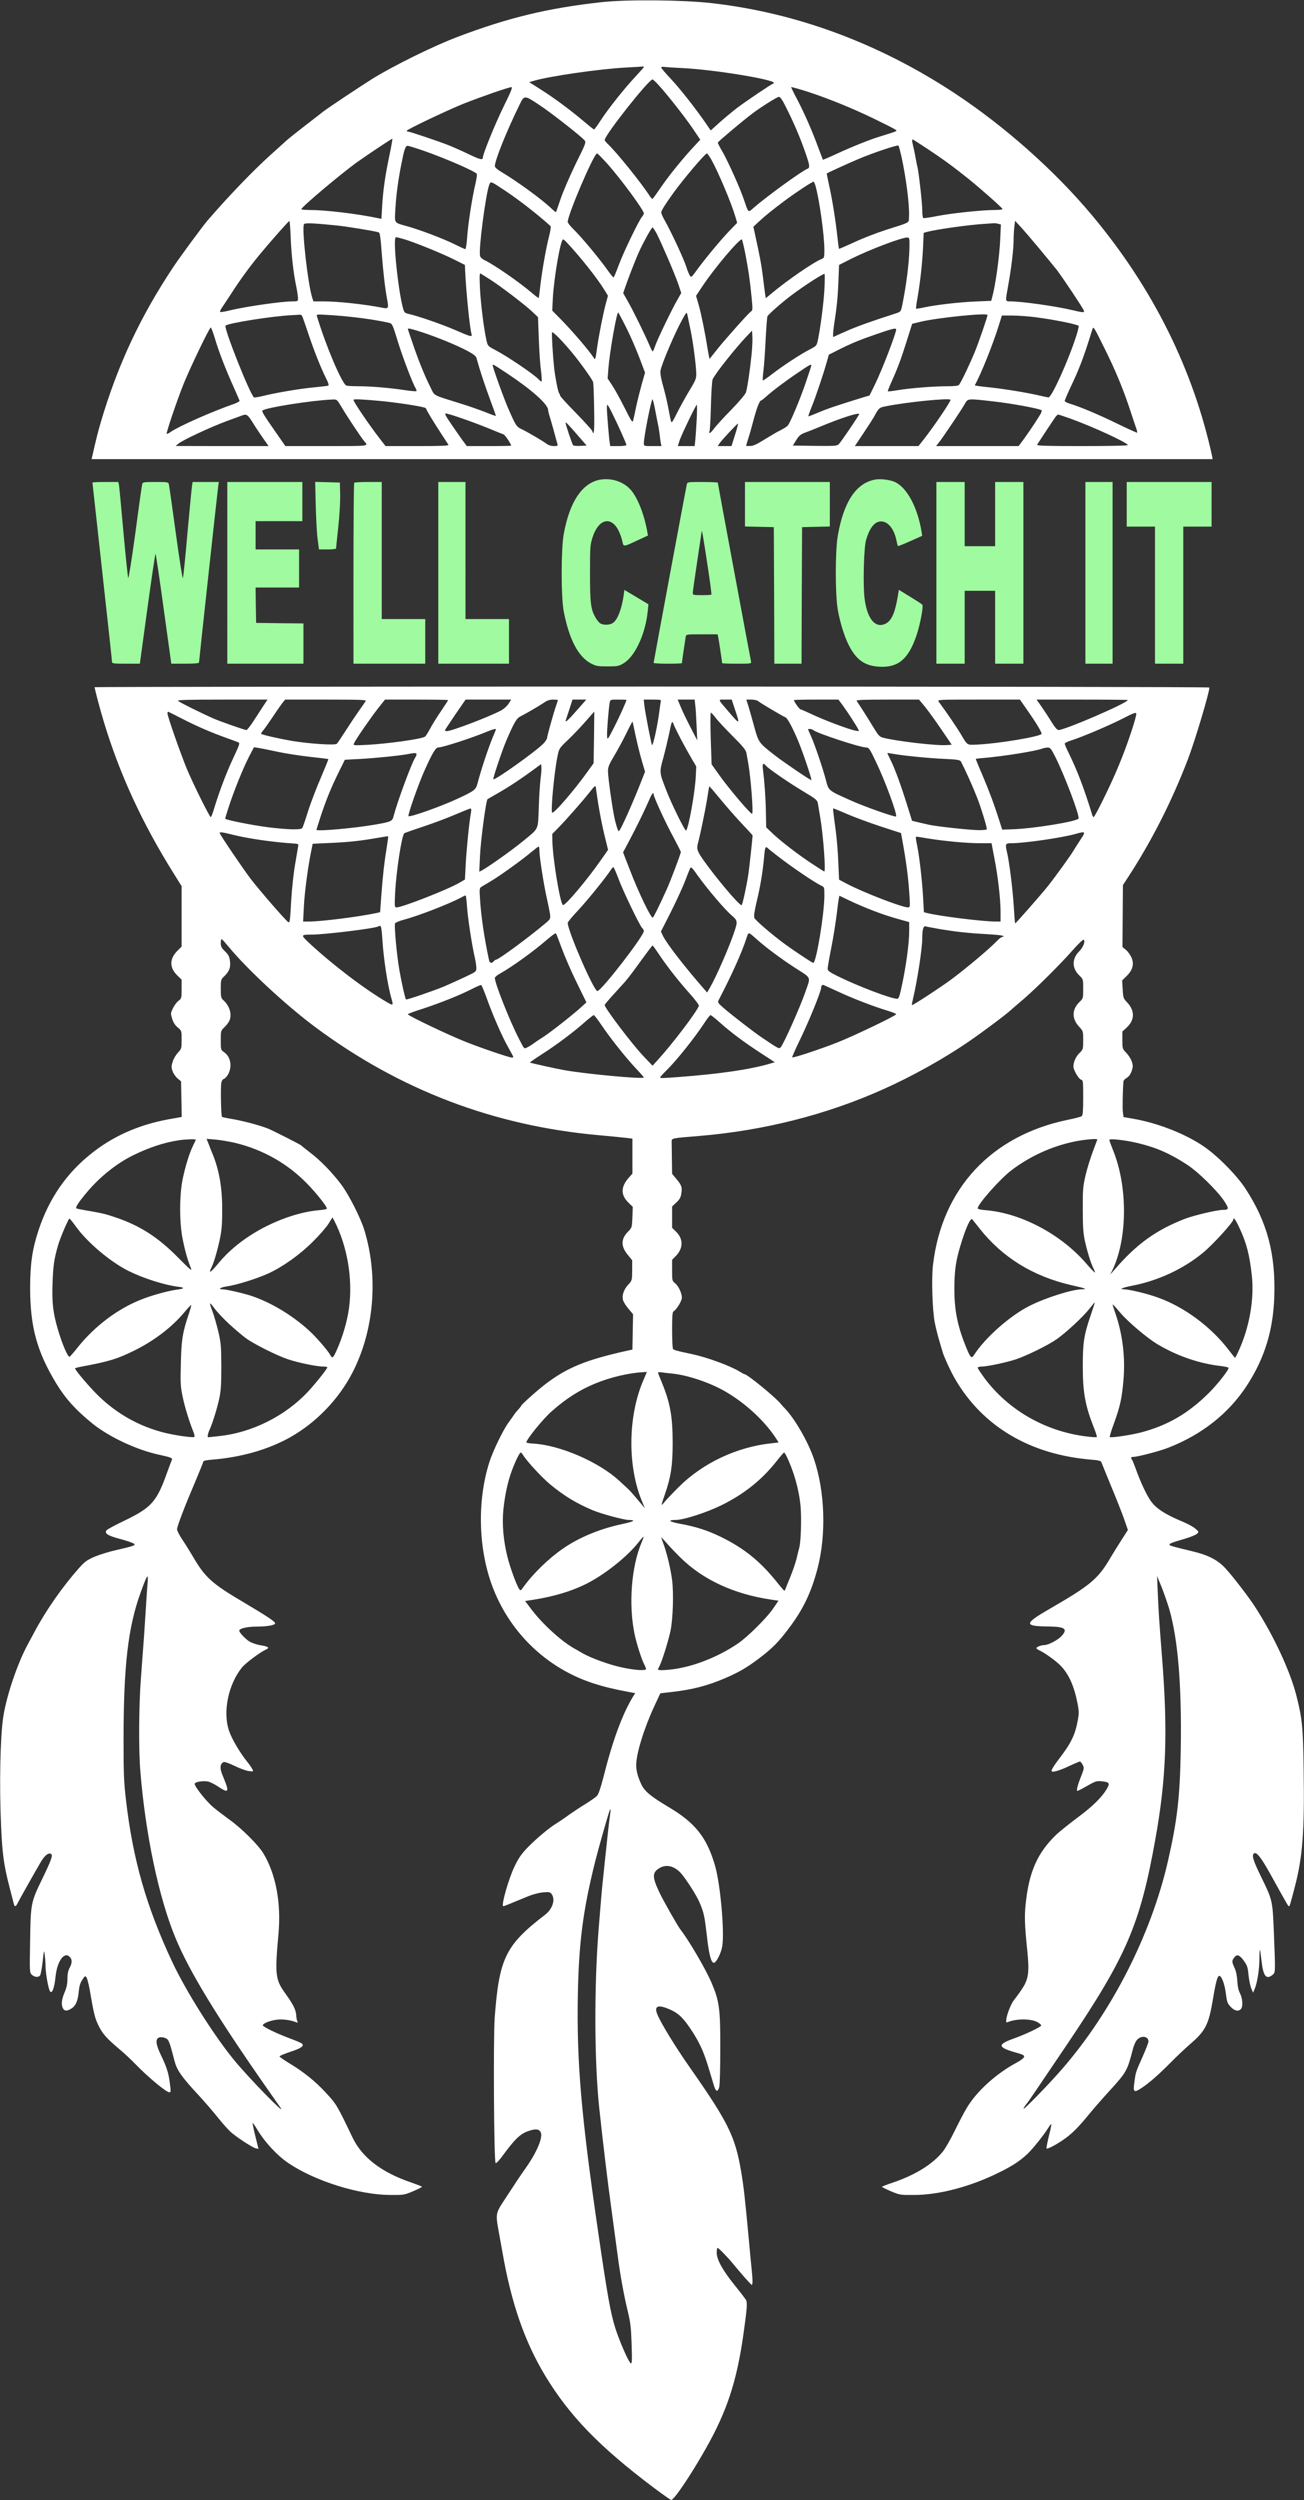
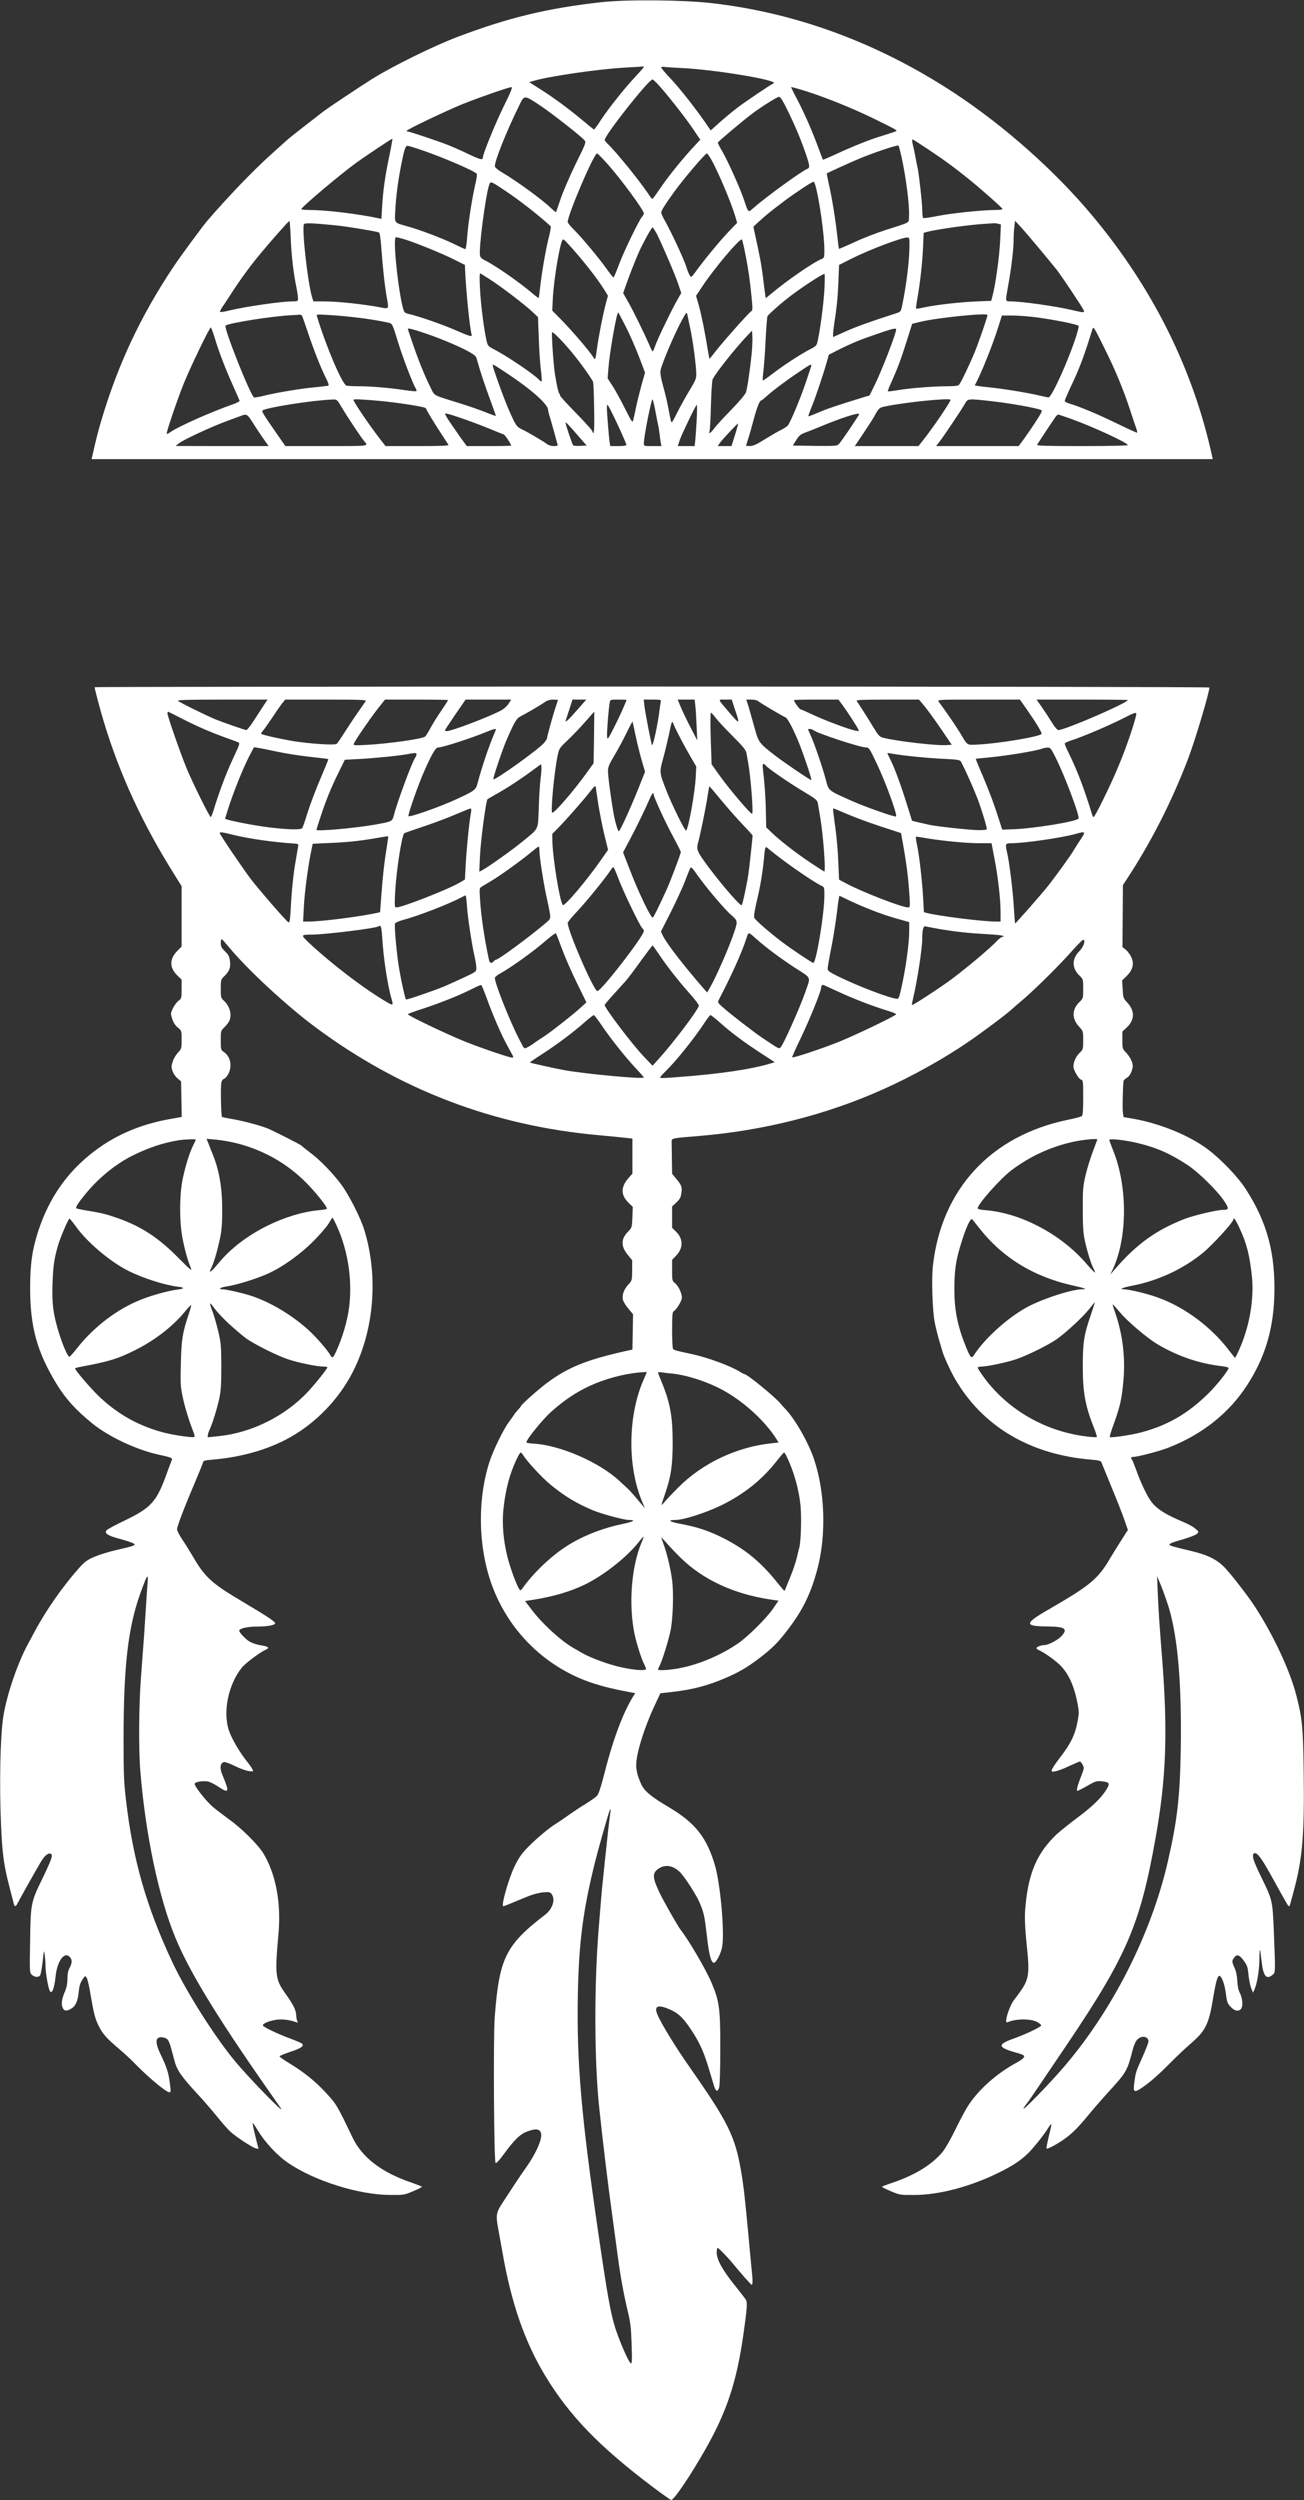
<svg xmlns="http://www.w3.org/2000/svg" width="1598.667" height="3064" version="1.0" viewBox="0 0 1199 2298">
  <rect x="0" y="0" width="1199" height="2298" fill="#333333" stroke="none" />
  <g fill="#fff">
    <path d="M553 2c-49.5 5.5-85.5 14.2-132 31.8-22.3 8.4-59.3 26.7-78.4 38.5-13 8.2-41.2 27-45.6 30.4-1.9 1.5-9.3 7.3-16.5 12.8-7.1 5.5-14.8 11.6-17 13.6-2.2 2-8.6 7.7-14.2 12.8-16.4 14.7-38.7 37.9-58.6 60.9-4.6 5.4-25.1 33.2-31.4 42.7-30.4 45.7-51.2 90.2-66.6 142.5-2.2 7.4-4.2 15.1-7.6 30.2l-.9 3.8H1115l-.4-2.3c-17.4-80-54.4-154.6-110-221.2-34.5-41.4-80.7-82.4-127.1-113-69.5-45.7-145-73.7-223-82.6-26-3-78.1-3.5-101.5-.9zm39 59.6c0 .3-3.4 4.2-7.5 8.6-10 10.6-24.8 29.2-31.9 40-3.1 4.9-6 8.8-6.4 8.8-.4 0-4.7-3.5-9.7-7.7-12.6-10.6-26.2-20.7-38.9-28.8l-11-7 4.5-1.3c14.9-4.3 59.2-10.7 83.9-12.1 8.5-.4 15.8-.9 16.3-1 .4 0 .7.2.7.5zm34.1.9c30.8 1.3 92.1 11.6 85 14.2-2.3.9-25.2 16.3-33.5 22.6-4.3 3.3-11.5 9.3-16 13.3l-8.1 7.3-3.5-5.1c-9.6-14.1-24.7-33.3-32.9-42-5-5.3-9.1-10.1-9.1-10.7 0-.6 1.2-.9 2.8-.6 1.5.2 8.4.7 15.3 1zm-21 15.2c7.5 8 24.2 29.2 31.7 40.2l7.1 10.5-5.7 6.1c-10 10.7-23.5 27.3-30.6 37.8-3.8 5.6-7.2 10.3-7.6 10.5-.4.1-1.5-1-2.5-2.5-7.6-11.9-30.8-40.7-38.9-48.2-1.4-1.4-2.6-2.9-2.6-3.4 0-4.5 40.5-55.7 44-55.7.4 0 2.7 2.1 5.1 4.7zm-142 20.2c-7.7 15.6-19.1 43.6-19.1 46.8 0 2.7-2.5 2.1-13.7-3.3-6.5-3.1-14.7-6.7-18.3-8.1-10.3-4-35.1-12.3-36.6-12.3-.8 0-1.4-.3-1.4-.8.1-1.2 36.5-18.5 52-24.8 15.9-6.3 41.5-15.2 44.2-15.3 1.3-.1-.2 3.8-7.1 17.8zm270.7-16.3c19 5.4 46.8 16.3 69.8 27.5 9.3 4.5 17.9 8.9 19.2 9.7 2.3 1.5 2.3 1.5-3 3.3-2.9.9-7.8 2.5-10.8 3.4-9.3 2.8-25.9 9.5-39.3 15.7-7.1 3.3-13 5.8-13.1 5.6-.1-.2-1.9-5-4.1-10.8-5.7-15.7-13-32.2-19.6-44.8-3.3-6.1-5.7-11.2-5.4-11.2.4 0 3.2.7 6.3 1.6zM496.4 96.8c10 6.6 37.4 28 40.9 32 1.8 2 1.6 2.5-8.2 22.3-5.4 11.2-11.6 25.6-13.7 31.9-2.1 6.3-4 11.7-4.1 11.9-.2.3-2-1.1-4.1-3.1-9.2-8.8-31.1-24.7-46.4-33.9-3.3-1.9-5.8-4.1-5.8-5.1-.1-5.1 10.7-32.1 22.5-56.1 4.6-9.5 4.4-9.5 18.9.1zm226 1.1c7.5 14.9 13.1 28 17.9 41.7 4.3 12.3 4.6 14.5 2.2 15.5-5.6 2.2-38.8 26.4-50 36.3-4.6 4.1-4.3 4.4-8.2-7.1-3.5-10.7-14.5-35.1-19.8-44.5-2.5-4.2-4.5-8.1-4.5-8.7 0-.8 22.2-19.5 31.7-26.7 7.8-5.9 22.9-15.4 24.5-15.4 1.2 0 3.1 2.7 6.2 8.9zm-364.3 44.8c-4 19-5.8 31.8-6.7 46.6l-.7 11.9-3.1-.7c-19.1-4-48.2-7.5-63-7.5-4.2 0-7.6-.3-7.5-.8.2-2 36.2-32.3 51-43 11.3-8 32.4-22 32.7-21.7.2.2-1 7-2.7 15.2zm494.8-5.8c14.5 9.6 24.3 16.8 37.5 27.4 11.6 9.4 31 26.5 31.4 27.8.2.5-2.9.9-6.8.9-11.6 0-39.4 2.9-52.9 5.5-6.8 1.4-12.8 2.2-13.2 1.9-.5-.3-.9-3.5-.9-7.2 0-6.3-3.4-36.8-4.6-40.4-.2-.9-.9-4-1.4-7-.5-2.9-1.5-8.1-2.4-11.6-1.2-5.1-1.2-6.3-.1-5.9.7.3 6.7 4.2 13.4 8.6zm-24 7.1c4.3 19.7 7.6 45.8 6.9 55.5-.3 5.7 2 4.4-21.8 12-8 2.6-20.8 7.5-28.4 11.1-7.7 3.5-14.1 6.3-14.2 6.1-.1-.1-.8-4.9-1.4-10.7-1.7-15.6-4.8-35.1-7.6-47.4-1.3-6-2.3-11-2.2-11.2.6-.5 19.1-9 28.8-13.1 12.8-5.5 36.3-13.4 37.1-12.5.4.4 1.6 5 2.8 10.2zm-438.4-5.1c19.4 6.8 46.5 18.6 47.9 20.9.3.6-.1 4.1-1 7.9-3.4 14.4-7 37.9-7.9 51-.4 5.7-1.2 10.3-1.6 10.3-.5 0-4.9-2-9.7-4.4-10-5-32-13.4-43.7-16.6-12.5-3.5-11.7-2.4-11-15.3.7-12.8 2.5-26.6 5.5-41.7 2.7-13.8 3.8-17 5.8-17 .9 0 8 2.2 15.7 4.9zm168.1 11.8c12.4 13.9 33.4 42.5 33.4 45.4 0 .7-.7 2-1.5 2.9-2.9 3.2-17.1 32.6-21.4 44.2-2.4 6.5-4.6 11.8-5 11.8-.4 0-3.4-3.7-6.6-8.3-7.5-10.4-22.7-28.6-29.9-35.7-3.1-3-5.6-6.2-5.6-7 0-6.7 24.1-63 27-63 .5 0 4.8 4.4 9.6 9.7zm95.2-4.5c6.8 12.2 18.5 39.9 22.5 53.4l1.5 5.2-8 8.3c-8 8.4-23.1 26.7-30.3 36.8-3.5 4.8-4 5.2-5.1 3.6-.7-1-2.3-4.7-3.4-8.4-2.2-7-14.2-32.7-19.7-42.3-1.8-3.1-3.3-6.5-3.3-7.5 0-1.7 3.4-7.2 11.5-18.4 8.9-12.4 28.9-35.9 30.5-35.9.4 0 2.1 2.4 3.8 5.2zm-189.3 29.1c13 8.6 31.1 22.8 41.8 32.6.4.4-.2 4.3-1.3 8.7-2.9 11.1-6.5 31.8-8.1 45.4-.7 6.3-1.4 11.7-1.6 11.9-.1.2-2.9-1.8-6-4.5-12.1-10.3-35.1-26.2-43.6-30.2-2.2-1-4-2.6-4.3-4-1.5-5.6 5.2-57 8.5-65.5 1.3-3.3 1.1-3.4 14.6 5.6zm285.3-4.6c3.6 12.6 8.2 45.5 8.2 59.1 0 6.8-.2 7.3-2.4 8.2-7.1 2.6-32.3 20-46.3 31.8l-5.2 4.3-.5-3.3c-.3-1.8-1.3-9.2-2.1-16.3-1.4-11.4-2.9-19.2-7.7-41.1l-1.1-5 4.4-4.1c6.8-6.3 12.4-10.8 24.4-19.8 10.3-7.7 25.2-17.5 26.6-17.5.3 0 1.1 1.7 1.7 3.7zm-482.5 48.1c.7 16.6 2.6 32.8 5.2 45 .8 4 1.5 8.7 1.5 10.3 0 2.8-.1 2.9-5.2 2.9-9.7 0-42.6 4.7-57.1 8.2-4.8 1.2-9 1.9-9.3 1.5-.3-.3.3-1.8 1.3-3.4 1.1-1.5 5-7.5 8.8-13.3 8.7-13.5 17.9-26.1 27.9-38 10.2-12.2 24.9-28.8 25.7-28.9.3-.1.9 7 1.2 15.7zm687.5 8.7c6.5 7.7 14.1 17.1 17.1 20.8 5.3 7 23.7 34.5 24.7 37.2.8 2-.7 1.9-10.8-.5-15.8-3.7-46.3-8-56.9-8-4.7 0-4.6.4-1.9-14.6 2.8-15.1 5-33.5 5-41.9 0-3.8.3-9.4.7-12.3l.6-5.3 4.9 5.3c2.7 2.9 10.2 11.6 16.6 19.3zm-646.3-20.4c9.6.9 37 5.4 39.8 6.5 1 .3 1.7 5.1 2.6 17.7 1.3 17.5 3.1 33.5 5.1 44 1.5 8 1.2 8.7-4.2 7.6-16.7-3.3-41-5.9-54.3-5.9h-9.3l-1.1-3.3c-4.1-12.8-9.8-64.1-7.6-67.7.8-1.2 8-1 29 1.1zm609.4-1.4 2.4.6-.6 13.6c-.7 15.9-4.4 42.7-7.5 53.6l-.8 3-14.5.6c-15.5.7-35.5 3-47 5.4-4 .9-7.4 1.4-7.6 1.2-.2-.3.3-4.4 1.2-9.3 2.6-14.8 4.5-32.2 5.2-46.7l.6-13.7 3.6-1c9.4-2.4 38.9-6.5 53.1-7.3 3-.2 6.4-.4 7.5-.5 1.1-.1 3.1.1 4.4.5zm-314.1 9c4.4 8.6 16.5 36.6 19.8 46.2l2.8 8.4-3.2 5.6c-5.2 8.9-18.8 37.1-20.7 42.8-1 2.9-2 5.3-2.4 5.3-.3 0-1.7-2.6-3-5.8-4.2-9.8-15.2-32.3-19.8-40.2l-4.3-7.6 2.4-6.9c3-8.7 8.7-23.2 12-30.7 3.7-8.3 11.7-22.8 12.6-22.8.4 0 2.1 2.6 3.8 5.7zm-233 4.9c9.2 2.6 35.1 13.1 46.3 18.7l10.4 5.2.2 5.5c.8 18.2 4.3 53.2 5.9 58.2.8 2.8-1 2.3-15.6-4.1-11.6-5-34-12.8-42-14.5-1.4-.3-3-.9-3.7-1.4-4.1-2.7-12-69.2-8.2-69.2.6 0 3.6.7 6.7 1.6zm465.4 8.9c-.4 14-2.8 33.1-6.5 51.5-1.3 6.3-1.5 6.5-5.3 7.8-23.9 7.7-36.7 12.3-46.6 16.7l-11.8 5.3v-2.6c0-1.4.4-5.3.9-8.6 2.6-16.6 3.4-25.4 4-39.6l.6-15.5 11.5-5.8c16.8-8.4 47.2-19.9 51.5-19.4 1.8.2 1.9.9 1.7 10.2zm-315.1-5.7c12.5 13.3 27.9 32.7 34.8 43.9l3.1 5.1-2 7.4c-2.5 9.3-6.5 29.6-8.1 41.3-1.4 10-1.6 10.6-2.9 8.5-3.8-6.2-20.2-25.3-30.8-36l-7.4-7.5.5-11.1c1.1-19.6 7.1-54.5 9.5-54.4.4 0 1.9 1.3 3.3 2.8zm164.2 10.4c2.9 15 4.1 23.1 5.8 40.2 1 10.4 1 12-.4 12.7-2 1.2-22.7 24.3-31.2 34.9-3.7 4.7-6.9 8.6-7 8.8-.2.2-.8-3-1.5-7-2.6-16.5-6.2-34.2-8.5-42.3l-2.5-8.6 6.1-9.2c11.2-16.7 33-42.5 36-42.7.3 0 1.8 6 3.2 13.2zm-234.8 23.6c9.6 6.1 31.8 23 38.6 29.4l5.6 5.3.7 19.5c.4 10.7 1.2 23.9 2 29.3.7 5.4.9 10 .6 10.2-.4.3-1.6-.5-2.6-1.7-4.3-4.7-29.1-21.5-40.9-27.6-5.8-3-6.1-3.4-7.2-8.4-2.4-10.4-5.4-34.5-6-48.2-.5-11.8-.4-13.8.8-13.1.8.5 4.6 2.9 8.4 5.3zm307.5 9.7c-.8 13.4-3.7 35.3-6 46.2-1.1 5-1.3 5.3-7.3 8.4-8.6 4.4-24.6 14.9-34.6 22.6-4.5 3.5-8.5 6.2-8.7 6-.3-.2 0-4.4.6-9.3s1.5-17.8 2-28.7c.6-10.9 1.3-20.4 1.7-21.1 1.3-2.1 13.8-13.1 21.6-18.9 12-9.1 30.1-20.7 30.8-19.9.4.4.3 7-.1 14.7zm-184.1 30.8c5.3 10.2 11.1 23.5 16.2 37.2l3 8-3 10.5c-1.6 5.8-3.9 15-5.1 20.5-1.1 5.5-2.4 11.3-2.8 12.8-.6 2.6-1.4 1.5-7.9-11.5-4-7.9-9.1-17.2-11.4-20.6l-4.2-6.4.7-9.1c1.1-14.8 7.8-52.9 9.1-51.5.2.2 2.6 4.7 5.4 10.1zm60.9 5.2c2.5 11.8 5.3 33.6 5.4 40.9.1 4.6-.6 6.2-6.6 16.1-3.6 6-8.5 14.9-10.9 19.7-2.3 4.8-4.5 8.7-4.9 8.8-.8 0-.9-.3-3.4-13.5-.9-5-3-13.7-4.6-19.4-2-7-2.8-11.8-2.5-14.3.7-5.5 13.4-35.3 20.2-47.4 3.8-6.8 3.9-6.9 4.6-3.9.3 1.6 1.5 7.5 2.7 13zm-357.1-12.3c.4.7 3.1 8.3 5.9 16.8 5.3 15.7 11.2 30.7 16.5 41.3 2 4 2.5 5.9 1.6 6.2-.7.2-6.4.9-12.7 1.5-13.2 1.2-36 5.1-47 7.9-4.1 1-7.9 1.6-8.4 1.4-3.5-2.2-28.1-64.1-26.2-66 2.2-2.3 43.2-8.8 60.6-9.6 3.6-.2 7-.4 7.7-.5.6-.1 1.5.4 2 1zm48.3 1.4c11 1.2 22.7 3.1 31.3 5 3.4.8 3.5.9 8.7 17.9 4.1 13.4 13.6 38.3 16.2 42.4.7 1.1 1 2.3.6 2.6-.3.3-5-.1-10.4-.9-13.7-2.1-31.1-3.6-42.6-3.6-5.3 0-10.4-.3-11.3-.6-4-1.6-18.8-36.2-27.1-63.8-.6-1.7 0-1.8 10.7-1.1 6.3.3 17 1.3 23.9 2.1zm582-2.1c0 1.7-7.9 24.6-11.5 33.5-4.5 11-12.8 28.5-14.7 30.7-.7.9-4 1.3-10.7 1.3-12.7 0-34.4 1.7-45.5 3.6-4.8.8-9 1.3-9.2 1.1-.3-.2 1-3.5 2.7-7.3 6-13.3 9.3-22 14.4-38.3l5.2-16.5 7.4-1.8c15.7-3.8 61.9-8.5 61.9-6.3zm43.7 2c17.1 2.2 38.6 6.5 40.1 8 .3.3-.7 4.5-2.2 9.3-7.3 22.8-22.8 56.9-25.6 56.5-.8-.1-4.4-.9-8-1.7-11.3-2.7-34.1-6.4-47.3-7.7-7-.7-12.6-1.5-12.4-1.8 5.8-10.4 16.8-37.9 22.2-55.4l2.7-8.7h9.4c5.1 0 14.6.7 21.1 1.5zm-754.2 19.2c3.7 12.6 9.9 28.5 17 44.3 3.1 6.9 5.7 12.9 5.8 13.4.1.5-2.3 1.8-5.3 2.9-20.5 7.1-50.8 20.6-58.1 25.7-1.6 1.2-3.3 2-3.6 1.7-.7-.8 9.3-30.3 15.7-46.3 6.1-15 23.6-51.4 24.8-51.4.4 0 2.1 4.4 3.7 9.7zm818 9.3c10.1 20.2 17.5 38.1 23.9 57.7 2.5 7.6 5 15.1 5.6 16.7.5 1.6.8 3.1.6 3.3-.2.2-8.6-3.6-18.7-8.5-17.4-8.5-34.2-15.5-43.6-18.3-2.4-.7-4.3-1.8-4.3-2.4 0-.7 2.7-7 6-14 6.7-14 11.2-25.8 16-41 1.7-5.5 3.3-10.6 3.6-11.4.8-2.3 1.8-.6 10.9 17.9zm-627.3-14.6c14.1 4.6 31.7 11.9 41.2 16.9 5.8 3.1 8.2 4.9 8.7 6.7 3.1 11.3 7.9 25.8 12.5 38.1 3 8.1 5.4 14.9 5.4 15.2 0 .2-4.4-1.3-9.7-3.5-5.4-2.1-15.6-5.7-22.8-7.9-27.1-8.5-23.4-6.4-28.2-16-4.9-9.7-10.9-24.5-16.4-40.9-2.2-6.3-3.9-11.5-3.9-11.7 0-.9 4.1.1 13.2 3.1zm435.8-2.6c0 3.7-13.4 38.3-19.8 51.2l-4.7 9.5-5.5 1.6c-23.6 7.3-33.6 10.6-41.4 14-4.9 2.1-9.1 3.7-9.3 3.5-.2-.2 1.2-4.2 3.1-8.9 3.5-8.4 11-30.8 14.1-42l1.6-5.7 8.7-4.4c12.2-6.1 19.6-9.2 35.7-14.7 13.9-4.8 17.5-5.7 17.5-4.1zm-298.4 20.8c8 9.6 19.4 25.6 19.8 27.7.3 1.2.7 12.2.9 24.4.4 20.2-.1 25.8-1.8 20.4-.3-1-7.1-8.5-15-16.6-8-8.1-14.5-15.3-14.5-15.9 0-.7-.4-1.6-.9-2.2-1-1-3.6-14.5-4.6-23.4-1.2-11.6-2.4-31.2-1.9-32.5.5-1.2 9.1 7.4 18 18.1zm165.5 1.9c-1.4 13.9-3.9 31.1-5.2 35.1-.6 1.8-6.1 8.4-13.5 16-7 7.1-14 14.8-15.7 17.1-3.1 4.3-5.5 5.8-4.3 2.6.4-.9 1-11.6 1.3-23.8.3-12.1 1-22.9 1.6-24 3.1-6.2 20.9-28.5 31.6-39.8l4.6-4.8.3 5.3c.2 2.9-.1 10.2-.7 16.3zm-224.8 17.7c23 15.3 37.7 28.5 37.7 33.7 0 .8.5 2.8 1 4.5.6 1.7 2.4 8 4.1 14.1 1.6 6 3.2 11.8 3.5 12.7.4 1.5-.1 1.8-3.4 1.8-2.3 0-4.9-.8-6.3-1.9-3.1-2.4-18.2-11.3-23.2-13.6-4.7-2.2-5.5-3.4-11.7-17.5-4.2-9.3-15-39.3-15-41.4 0-1.1.9-.6 13.3 7.6zm279.7-7.3c0 .4-2.3 7.5-5.1 15.7-5.4 15.8-14.2 36.8-16.6 39.6-.8.9-3.8 2.8-6.6 4.2-2.9 1.4-9.5 5.3-14.7 8.5-7.1 4.5-10.5 6-13.2 6-2.1.1-3.8-.1-3.8-.2 0-.2.9-3 1.9-6.3 1.1-3.2 3.4-11.3 5.1-17.9 3-11.1 5.5-17.5 7-17.5.4 0 2.4-1.6 4.6-3.6 5.9-5.3 17.5-14.1 29.3-22 10.9-7.4 12.1-8 12.1-6.5zm-431.9 38.3c4.8 8.2 18.2 28.3 20.8 31.3 4.1 4.7 5.5 4.5-34.7 4.5h-37.8l-9.6-13.8c-10.3-14.8-12.3-18.1-11.4-18.9 2.6-2.6 45.6-9.4 64.2-10.1 4.2-.2 4.2-.2 8.5 7zm35.4-5.7c14 1.3 35.5 4.5 40.8 6.1.9.3 1.7.9 1.7 1.4 0 .9 7 12.4 14.6 24 2.7 4.1 5.3 8.1 5.7 8.7.6 1-5.3 1.3-28.5 1.3h-29.3l-5.5-7.1c-9.6-12.4-24-33.6-24-35.4 0-.9 8.2-.5 24.5 1zm252.9 8.2c1 5.4 2.2 11.4 2.6 13.3.5 1.9 1.1 6 1.5 9 .3 3 .8 6.7 1.1 8.2l.6 2.8h-8.1c-8 0-8.1 0-8.1-2.5 0-6.1 6.8-40.5 8-40.5.3 0 1.4 4.4 2.4 9.7zm271.6-9.2c0 1.9-15.6 24.9-24.9 36.7l-4.6 5.8H786l7.9-11.8c4.3-6.4 8.6-13.1 9.5-14.7 4.8-8.8 5-8.9 11.2-10.1 18.7-3.8 59.4-7.9 59.4-5.9zm40 1.5c15.8 1.8 38.9 6 43.2 7.8 1.4.6.7 2.2-4.5 10.2-3.4 5.3-8.4 12.6-11.1 16.3l-5 6.7h-75.9l2.6-3.3c3.7-4.6 21-30.4 23.8-35.4 2.9-5.2 2.3-5.1 26.9-2.3zm-351.1 10.8c5.2 10.4 13.1 28 13.1 29.2 0 .6-3.2 1-7.5 1h-7.4l-.5-3.3c-.7-3.9-2.6-27.7-2.6-31.8 0-1.6.2-2.9.5-2.9s2.3 3.5 4.4 7.8zm77.7 5.9c-.4 7.6-1 16.2-1.3 19l-.6 5.3h-15.5l1.9-5.8c2.3-6.3 14.8-32.2 15.6-32.2.3 0 .3 6.2-.1 13.7zm-217.1-1.6c6.6 2.2 17.9 6.4 25 9.3 7.2 3 13.7 5.6 14.6 5.9 1.3.4 6.9 8.8 6.9 10.3 0 .2-9.2.4-20.4.4h-20.4l-2.4-3.3c-1.4-1.7-6.1-8.5-10.6-15-6.1-8.8-7.7-11.7-6.4-11.7 1 0 7.2 1.8 13.7 4.1zm366.5-3.5c0 1-16.9 26-18.8 27.7-1.7 1.6-4.1 1.7-22.1 1.5l-20.1-.3 3.1-5c2.5-4 4-5.3 7.7-6.7 2.6-.9 9.2-3.5 14.7-5.8 18.6-7.8 35.5-13.2 35.5-11.4zm-557.4 8.1c2.6 4.3 7 10.8 9.6 14.5l4.8 6.8h-42.8l-42.7-.1 2.5-2.1c3.9-3.3 29-15 44-20.6 7.4-2.7 14.2-5.2 15-5.5 3.7-1.4 4.9-.5 9.6 7zm752.1-3.8c20.7 7.5 52.3 22.1 52.3 24.2 0 .5-17.3.9-42.1.9-33.3 0-41.9-.3-41.3-1.3 1.2-2 15.1-23 16.9-25.5.9-1.2 2-2.2 2.5-2.2.4 0 5.7 1.8 11.7 3.9zm-451.4 17.6 6.1 7-5.8.3c-3.3.2-6.2-.1-6.6-.5-.9-1-7-19.2-7-20.7.1-1.1 2.3 1.2 13.3 13.9zm142.5-2.7-3.2 10.2h-12.7l1.9-2.8c3-4 16.4-18.3 16.8-17.9.2.2-1 5-2.8 10.5z" />
-     <path fill="#A0FAA0" d="M551.1 441c-16.1 3.4-27.4 20.5-32.7 49.6-2.6 14-2.6 57.6-.1 71.1 4.9 25.7 13.3 41.9 25.1 48.1 4.6 2.4 6.2 2.7 15.2 2.7 9.4 0 10.3-.2 15-3 10.4-6.4 19.9-26.9 22-47.9l.6-6.2-11-6.6-11.1-6.6-.6 4.6c-1.8 12.9-5.7 23-10 25.8-2.8 1.9-8.3 2.1-11.3.5-1.2-.6-3.2-3-4.6-5.4-4.4-7.7-5.1-13.3-5.1-40.7 0-24 .1-26 2.3-33 5.2-16.5 16.5-20 23.5-7.2 1.4 2.7 3.2 7.2 3.8 10.1 1.3 6 .4 6.1 14.4-.4l9.3-4.3-.9-4.9c-3.1-16.3-9.3-31.3-15.7-37.9-6.9-7.2-17.9-10.4-28.1-8.4zm252.9-.1c-17.2 3.6-28.3 20.6-33.7 51.6-2.4 14-2.4 53.9 0 67.7 2 11.6 5.9 24.2 9.9 32.3 7 14 14.9 19.6 28.6 20.3 17.3.9 26.7-7.2 34.1-29.4 3.3-10.1 6.4-26.5 5.1-27.7-.4-.5-5.5-3.8-11.1-7.2l-10.4-6.4-1.2 7.1c-2.6 15.1-5.9 21.9-11.8 24.4-9.2 3.8-16.4-5.5-18.6-24.1-1.5-12.6-.6-46.1 1.4-53 2.9-10.3 7.1-16.1 12.2-17.1 6.9-1.3 13.2 5.5 15.6 16.6.6 3 1.3 5.7 1.5 5.9.2.2 5.3-1.8 11.3-4.5l11-4.9-.5-3.5c-3.7-22.8-13.5-41.1-24.8-46.1-4.9-2.1-13.6-3.1-18.6-2zm-719 2.6c0 .3 4.1 37.2 9 81.9 5 44.8 9 82.1 9 83 0 1.4 1.7 1.6 12.8 1.6h12.8l6.9-50.5c3.8-27.8 7.2-50.5 7.5-50.5.3 0 3.7 22.7 7.5 50.5l7 50.5h12.7c8.8 0 12.8-.4 12.8-1.1 0-1.6 16.9-156.4 17.6-161.7l.6-4.2h-24.1l-.5 3.2c-.3 1.8-2.2 21.3-4.2 43.3-1.9 22-3.8 40.8-4.2 41.8-.4 1-3.3-17.5-6.5-41s-6.1-43.8-6.4-45.1c-.5-2.1-.9-2.2-12.3-2.2s-11.8.1-12.3 2.2c-.3 1.3-3.2 21.6-6.3 45.1-3.2 23.6-6.2 42-6.5 41-.4-1-2.4-20-4.4-42.3-2-22.3-3.8-41.7-4.1-43.3l-.6-2.7H96.9c-6.5 0-11.9.2-11.9.5zm124 83V610h70v-37l-21.7-.2-21.8-.3-.3-16.3-.2-16.2h40v-35h-40v-26h43v-36h-69v83.5zm81.3-62.3c.3 11.7 1 25.7 1.7 31l1.3 9.8h7.8c4.4 0 7.9-.4 7.9-.9 0-.4.9-9.2 2-19.4 1.2-10.9 1.9-23.3 1.8-29.9l-.3-11.3-11.4-.3-11.3-.3.5 21.3zm35.4-20.5c-.4.3-.7 37.9-.7 83.5V610h66v-41h-40V443h-12.3c-6.8 0-12.7.3-13 .7zm77.3 82.8V610h65v-41h-40V443h-25v83.5zm228.5-81.3c-.8 3.3-30.5 163.1-30.5 164 0 .5 5.9.8 13 .8 7.2 0 13-.2 13-.5 0-1 3.1-22.1 3.5-24.3.5-2.2.8-2.2 14.9-2.2h14.4l.6 2.7c.6 2.7 3.6 22.8 3.6 23.8 0 .3 6.1.5 13.5.5 13.5 0 13.5 0 13-2.3-.7-3.2-30.5-163.3-30.5-164.1 0-.3-6.3-.6-14-.6-13.7 0-14 0-14.5 2.2zm18.8 72.6c2.4 15.5 4.1 28.5 3.8 28.7-.2.3-4.2.5-8.8.5-7.7 0-8.3-.1-8.3-2 0-1.2 1.8-14 4-28.5s4-27 4.1-27.7c.2-3.1 1.1 2.3 5.2 29zm34.7-54.3v20.4l13.3.3 13.2.3.3 62.7.2 62.8h25l.2-62.8.3-62.7 12.8-.3 12.7-.3V443h-78v20.5zm176 63V610h26v-67h28v67h26V443h-26v59h-28v-59h-26v83.5zm137 0V610h25V443h-25v83.5zm38-63V484h26v126h26V484h26v-41h-78v20.5z" />
    <path d="M87 631.6c0 1.4 5.4 21.9 8.5 31.9 14.4 47.7 35 92.5 63.7 138.5l7.8 12.5V870l-3.9 3.9c-7.4 7.4-7.4 15.5-.1 22.6l4 3.9v8.6c0 8.2-.1 8.7-2.7 10.7-1.6 1.1-3.9 4.2-5.2 6.8-2.3 4.7-2.3 4.9-.8 9.9 1.1 3.4 2.8 6.1 5.2 8 3.5 2.9 3.5 3 3.5 11.2 0 8-.1 8.4-3.3 11.8-1.9 2-4.1 5.7-4.9 8.3-1.3 4.2-1.4 5.3-.1 8.8.7 2.2 2.8 5.2 4.6 6.7l3.2 2.7.3 16.3.3 16.4-12.3 2.2c-27.6 5.1-51.2 15.6-71.4 31.9-22.5 18-38.2 40.9-47.8 69.5-5.9 17.8-7.9 31.4-7.9 53.8.1 35.7 6.3 58.3 24 87.5 8.6 14.1 17.9 24.4 33.3 36.9 15.3 12.3 40.4 24.1 61 28.6 11.1 2.4 12.9 3.1 12 4.9-.4.9-2.2 5.6-4 10.6-10 28.1-14.4 33-40.5 45.6-7.8 3.7-14.8 7.5-15.5 8.4-2.3 2.8 1.3 5.1 12.6 8 5.7 1.6 11.2 3.4 12.2 4.1 1.5 1.1 1.5 1.3-1 2.3-1.5.6-8 2.2-14.5 3.7-6.5 1.4-15.5 4.2-20.1 6.1-7.2 3.1-9.1 4.5-14.7 10.7-14.8 16.7-29.9 38.2-40.3 57.6-1.9 3.6-4.7 8.8-6.3 11.7C16.2 1528.4 6.1 1558 3 1578c-2.8 18.2-3.7 62.8-2 100.3 1.1 25.6 2.6 36.2 7.5 55.2 2 7.7 3.9 15 4.2 16.3.7 3 1.9 2.8 3.5-.6 1.8-3.6 16-28.8 21-37.3 3.8-6.6 7.3-9.4 9.8-7.9 1.8 1.1.2 5.6-8 22.6-10.6 21.7-10.8 22.8-11.3 57.2-.5 28.8-.5 29.3 1.6 31.2 2.4 2.3 6 2.6 7.5.7.6-.7 1.7-6.4 2.4-12.7 1.2-10.8 1.3-11.2 1.9-6.5.4 2.7.8 7.8.8 11.2.1 5.7 2.1 17.5 3.6 21.5 1.9 4.8 4.4-.9 5.6-12.6 1.5-14.4 8.2-23.4 13.2-17.8 2.2 2.4 2.1 5.4-.3 9.9-1.4 2.6-2 5.7-2 10.1 0 4.5-.7 8-2.6 12.4-2.8 6.7-3.3 11.3-1.5 14.7 1.4 2.6 3.7 2.7 7.7.2 4-2.4 6-7 6.8-15.6.5-5.1 1.4-8.1 3.3-10.9 2.3-3.6 2.7-3.8 3.8-2.2.7.9 2 6 3 11.4 3.7 21.7 4.7 26 8 32.7 3.8 7.8 7.3 11.8 19.4 22 4.5 3.8 11.1 9.9 14.5 13.5 11.8 12.2 28.4 26 31.3 26 1.5 0 1.5-.3.3-9.6-1.1-8.5-3-14.2-8.1-24.7-4.8-9.9-5.2-15.1-1.3-16.1 1.4-.4 3.9-.1 5.5.6 3.1 1.4 3.7 2.9 8.4 21.1 2.1 8.2 6.5 14.6 21 30.2 5.6 6 13.8 15.5 18.3 21.1 4.4 5.5 9.9 11.7 12.2 13.8 5.4 4.8 19.8 14.3 23.1 15.1l2.6.6-2.9-11.7c-1.6-6.4-2.7-11.8-2.5-12.1.3-.2 2.3 2.7 4.5 6.4 6.9 11.4 18.2 23.6 28.5 30.5 24.3 16.4 64.4 29 93.2 29.2 12.8.1 13.2 0 21.3-3.4 4.5-1.9 8.2-3.8 8.2-4.1 0-.3-4.4-2-9.7-3.9-27.3-9.2-45.4-23-54.2-41.5-14.3-29.9-14.7-30.5-24.7-41.3-9.4-10.2-20.1-18.8-32.8-26.5-5.3-3.2-9.6-6.2-9.6-6.7 0-.4 4.4-2.3 9.8-4.1 10.1-3.3 13.1-5.4 10.9-7.6-.7-.6-5.7-2.8-11.2-4.8-11.9-4.4-24.7-10.6-24.8-12-.1-1.9 7.5-4.7 13.8-5.3 5.7-.4 11.8.5 17 2.5 1.4.5 1.6.3 1-.7-.5-.8-1-3.3-1.1-5.6-.3-5.2-2.7-10-10.4-20.7-8.8-12.4-9.3-16.9-6-53.7 2.7-28.8-2.3-55.4-13.8-74.5-4.7-7.8-20.3-23.4-31.7-31.4-4.9-3.6-11.6-8.7-14.7-11.3-6.2-5.3-16.8-18.7-16.8-21.2 0-1.8 7.3-3.1 12.2-2.2 1.8.3 6 2.4 9.3 4.6 6.6 4.4 8.5 4.9 8.5 2.2-.1-1.7-.7-3.6-4.9-13.9-2.2-5.6-1.6-9.5 1.7-10.8.9-.3 5.4 1.3 10 3.6 4.7 2.3 10.5 4.4 13 4.7 4.4.5 4.4.5 3.2-1.9-.7-1.3-2.7-4.2-4.5-6.4-6.9-8.5-14.5-21.5-16.9-28.7-5.9-17.4-.7-42.5 11.8-58.1 3.2-4 16.8-14.2 22-16.5 3.9-1.7 2.5-2.9-5.1-4.1-3.3-.5-7.8-2.1-10-3.4-3.8-2.4-9.3-8.3-9.3-9.9 0-2.1 7.3-3.8 16.2-3.8 9.4 0 16.8-1.3 16.8-3 0-1.6-7.6-6.6-27.8-18.6-30.7-18.1-36.5-23.3-48.2-43.4-2.4-4.1-6.6-10.9-9.4-15-2.7-4.1-4.9-8.3-4.8-9.5.2-3.1 7.2-21.4 16.2-42.4 4.4-10.4 8-19.3 8-19.9 0-.6 3.4-1.3 7.8-1.6 27.1-2.2 52-9.3 72.2-20.7 23.6-13.3 44.2-34.6 56.8-58.8 20.2-38.7 24.4-88.4 11.2-131.6-3.4-11.1-14.1-32.2-21-41.5-8.2-11-19.5-22.7-29-29.8-4.1-3.1-7.7-6-8-6.4-.6-.8-26.1-13.7-30.5-15.5-8-3.2-24.8-7.6-35.4-9.2-3.5-.6-6.6-1.3-7-1.6-.8-.9-1.4-27.1-.6-31.1.3-2.1 1.3-3.5 2.6-3.9 1-.4 2.8-2.4 3.9-4.5 3.6-7.1 2-15.8-3.9-19.9-3.1-2.2-3.1-2.3-3.1-11 0-8.5.1-8.8 3.1-11.7 1.7-1.6 3.7-4.1 4.5-5.6 3-5.7.9-13.9-5-19.3-2.4-2.2-2.6-3-2.6-10.8 0-7.7.2-8.5 2.6-10.8 5.1-4.8 6.6-8.4 5.9-14.3-.6-4.5-1.3-6-4.6-9.2-3.2-3.1-3.9-4.5-3.9-7.7 0-2.1.4-3.7.9-3.5.4.1 3.2 3.2 6.2 6.8 17 20.7 53.1 54.2 79.9 74.1 77.8 57.8 164.2 90.7 261 99.3 10.2.9 21.2 2 24.5 2.4l6 .7v32.2l-3.4 3.8c-7.4 8.5-7.5 15.8-.1 23l3.8 3.7-.3 9.6c-.4 9.4-.4 9.5-4 13.2-6.7 6.8-6.7 13.5-.2 21.4l4 4.9v9.3c-.1 9.2-.2 9.4-3.4 12.9-4.1 4.3-6 9.5-5.2 13.8.3 1.8 2.6 5.5 5 8.4l4.4 5.2-.3 16.2-.3 16.3-6 1.3c-36.6 8.2-53.5 15.1-73 29.7-7.6 5.7-22.8 19.2-23.4 20.8-.1.5-1.4 2.1-2.8 3.6s-3.3 3.8-4.1 5.2c-.9 1.4-2.9 4.1-4.4 6.2-4.7 6.1-14.5 26.2-17.8 36.6-11.6 36.3-10.2 81.7 3.7 116.7 16.3 41.4 50.2 73.3 92.3 86.8 9.7 3.1 17.4 5 32.3 7.8l5.8 1.1-2 3.1c-10 16.5-18.9 40.7-27.5 75.1-2.4 9.2-4.3 14.7-5.7 16.2-1.1 1.2-5.7 4.4-10 7.1-4.4 2.6-11.4 7.3-15.7 10.3-4.2 3.1-9.5 6.6-11.7 8-6.4 3.8-18.4 13.9-26.3 22-5.7 5.9-8.3 9.6-12.1 17.5-5.4 11.1-12.6 36.5-10.3 36.5.7 0 6.4-2.3 22.5-9 4.3-1.8 9.9-3.3 13.8-3.7 6.1-.5 6.7-.4 8.3 1.8 3.4 4.9.6 13.5-6 18.6-36.6 28.1-42.4 40-46.5 94.6-1.4 19.1-.7 132.3.8 133.8.5.5 3.6-2.7 7.3-7.9 10.2-13.8 15.2-18.7 21.9-21.2 7.5-2.8 11.2-2.4 12.5 1.3 1.7 4.8-4.1 18.4-13.9 32.2-5 7-10 14.6-22 33-5.2 7.9-5.6 11-3.5 22.3 1 5.3 2.8 15.3 4 22.2 8.1 46.7 20.4 82.2 39.3 113.5 22.2 36.7 49.7 65.2 99.2 102.5 8.3 6.2 15.7 11.5 16.6 11.7 2.3.6 17.8-22.3 31.9-47.2 19.3-34.1 28.3-61.2 34.5-104.5 3.4-24 3.8-29.5 2.5-32-.6-1.1-5.4-7.4-10.6-13.8-11-13.7-16.4-23.4-16.4-29.8 0-2.4.4-4.4.8-4.4.9 0 9.7 9 14.2 14.6 7.3 8.9 16.6 19.4 17.2 19.4 1 0 1-4.5-.2-15.5-.5-5-1.6-16.4-2.4-25.5-3.7-40-4.8-49.3-7.1-63-5.5-32.5-11.9-45.4-47.2-95.8-13.3-19-26.3-40.2-29.8-48.6-3-7.2-.2-9.2 8.5-5.9 9.6 3.6 14.3 7.7 21.6 18.5 8.1 12 12.1 20.5 16.6 35.2 2.2 7.2 4.6 15.3 5.4 17.9 1.7 5.3 3.3 5.7 4.7 1.1.6-1.6 1-17.5 1-35.4.1-37.2-.9-44-8.2-61-5.5-12.7-20.9-39-28.4-48.5-2.5-3.2-15.7-26.4-19.4-34.2-6.7-14.2-6.7-18.2 0-22.3 6.1-3.7 13.3-2.2 19.4 4.2 4.6 4.9 14.8 20.8 17.6 27.5 4 9.5 4.5 12 6.7 30.7 1.9 17.2 3.9 24.6 6.4 24.6 2.2 0 6.7-8.8 7.7-15.2 2.2-13.4-1.7-57.3-6.7-74.3-7.5-25.7-18.1-39.1-42.4-53.5-16.5-9.8-22.3-14.6-25.3-21-3.3-7-4.7-12.4-4.7-17.8 0-10.5 7.3-34.1 17-54.8l5.2-11.1 10.6-1.2c18.6-2.1 33-5.8 49.2-12.8 12.5-5.4 19.6-9.5 31-18.1 11.9-9 17.9-15 27.4-27.7 13.3-17.6 20.7-33.2 26.5-55.6 7.9-30.9 6.6-69.9-3.3-99.4-5.3-16-17.9-37.8-27-47.1-1.2-1.2-2.8-3-3.6-4-4.4-5.7-30.9-27.4-33.4-27.4-.4 0-2.3-1-4.4-2.3-8.5-5.3-30-13.2-44.2-16.2-14.2-3-16.5-3.6-17.2-4.8-.4-.7-.8-8.5-.8-17.4 0-12.5.3-16.4 1.3-17 2.9-1.7 7.7-9.7 7.7-12.7-.1-4.2-3.2-10.8-6.4-13.3-2.5-2-2.6-2.5-2.6-11.7v-9.7l3.5-3.6c6.9-7.1 6.9-15.7 0-22.4l-3.5-3.4v-19.6l3.9-3.7c3.1-2.9 4.1-4.7 4.6-8.5.9-5.6.2-7.5-4.9-13.5l-3.6-4.4-.2-13.4c-.1-7.4-.2-14.6-.2-16.1-.1-3.2-.1-3.2 24.9-5.2 59.4-4.9 117.1-19.4 169.5-42.9 26.5-11.8 56.1-28.3 78.8-43.9 13.5-9.3 34.9-25.3 39.3-29.5.8-.7 5.9-5.2 11.5-9.9 12.2-10.6 33.9-32.2 45.3-45.2 4.7-5.3 8.9-9.3 9.4-9 2 1.2-.2 6.9-4.1 10.8-6.8 6.9-6.6 15.6.4 22.2 3.4 3.3 3.4 3.4 3.4 12.1 0 8.8 0 8.8-3.5 12.2-6.9 6.7-7.1 15.2-.4 22.5 3.9 4.2 3.9 4.2 3.9 12.6 0 8.3-.1 8.5-3.5 11.8-3.2 3.1-5.5 8.2-5.5 12.4 0 3.1 4.8 11.4 7 12 1.9.5 2 1.2 2 16.5 0 11.6-.3 16.2-1.3 17-.6.6-6.6 2.2-13.2 3.5-70.2 14.6-115.4 63.3-123.6 133.2-1.5 12.3-.6 40.8 1.5 52.5.9 4.7 2.8 12.3 4.2 17 1.4 4.7 2.8 9.4 3.1 10.5 1.1 4.1 7.5 18.1 11.5 24.9 25.4 43.8 69.3 69.7 125.6 74.2 6.4.5 8.5 1.1 8.9 2.3.3.9 4.4 10.8 9 22.1 4.7 11.3 10.1 24.9 12 30.4l3.4 9.8-5.9 9.2c-3.2 5-7.7 12.2-10 16.1-11.4 19.6-18.3 25.4-56.2 47.3-23.6 13.6-23.7 15.9-1 16.1 15.4.2 18.1 2.2 12 8.9-3.2 3.5-12.1 8.2-15.7 8.2-2.9 0-7.3 1.7-7.3 2.8 0 .5 1.2 1.4 2.8 2.1 5 2.3 15.7 10 19.7 14.3 7.7 8.2 12.4 19 15.6 36 1 5.4 1 8.1 0 13.5-2.5 14-6.2 21.5-18 36.8-3.3 4.3-6.1 8.7-6.1 9.6 0 1.5.6 1.6 4.3.7 2.3-.5 7.9-2.7 12.4-4.9 4.6-2.1 8.7-3.9 9.3-3.9.5 0 1.6 1.4 2.5 3 1.5 2.9 1.4 3.4-1.3 10.3-3.3 8.2-4.7 13.7-3.5 13.7.4 0 3.3-1.4 6.3-3.1 10.5-6 11-6.2 16.1-5.7 7 .7 7.7 1.8 4.6 7-4.6 7.8-13 16-26.7 26.2-7.4 5.5-16.1 12.5-19.4 15.5-17.6 16.8-25.5 34.5-28.5 64.1-1.2 11.1-.9 19.5 1.4 42 2.2 21.3 1.3 27.3-5.4 37-2.4 3.6-5.5 7.7-6.7 9.2-2.6 3.2-6.5 12.8-7.1 17.7-.3 2.9-.1 3.2 1.4 2.6 8-3.3 21.8-3.2 27.5.2 1.8 1.1 3.2 2.3 3.2 2.9-.2 1.4-14.3 8.1-25.2 12-15.4 5.5-15 8.1 1.8 12.9 7.7 2.1 8.7 2.9 7 5-.8.9-3.4 2.8-5.9 4.1-19.4 10.4-37.3 26.7-46.4 42.2-2.5 4.2-7.5 13.8-11.1 21.2-3.6 7.4-8.5 15.9-10.8 18.7-9.6 11.7-25.4 21.4-46 28.4-5.4 1.8-9.8 3.5-9.8 3.8 0 .3 3.7 2.2 8.2 4.1 8.1 3.4 8.6 3.5 21.3 3.4 23 0 52-7.7 77.8-20.5 12.7-6.2 19.6-10.8 26.5-17.3 4.8-4.5 15.5-17.9 19.1-23.9 1.3-2.1 2.5-3.6 2.8-3.3.2.2-.8 5.2-2.3 11-1.4 5.9-2.4 10.9-2.1 11.3.7.7 7.4-2.7 14.2-7.2 8-5.3 14-11.1 23.3-22.4 4.7-5.8 13.8-16.2 20.1-23.1 16-17.5 16.6-18.7 21.7-38.3 1-4.1 2.7-7.7 4.2-9.2 4-4 10.2-2.9 10.2 1.8 0 1.1-2.4 7.4-5.4 14.1-6.3 14.1-6.3 14-7.5 23.1-1.4 9.6-.5 10.3 6.7 5.5 7.3-4.9 15.3-11.9 27.2-23.9 5.2-5.3 13.2-12.8 17.6-16.6 14-12.1 16.8-17.7 20.8-41.7 2.5-15.1 4.1-20.8 5.7-20.8 2.1 0 4.9 7.3 6 15.7 1 8.2 1.5 9.6 4.4 12.7 3.6 3.9 7.3 4.7 9.6 2 2-2.4 1.4-9.8-1-14.5-1.4-2.6-2.2-6.4-2.4-11.2-.3-4.7-1.1-8.9-2.5-11.9-2.6-5.7-2.7-6.6-.3-9.7 2.5-3.3 4.9-2.4 8.9 3.2 3 4.2 3.6 5.9 4.2 13.1.5 4.5 1.6 9.9 2.5 12.1l1.7 4 1.4-3.3c2.4-5.5 4.4-18.2 4.4-27.6 0-4.9.2-8.7.5-8.5.2.3.9 5 1.5 10.5 1.6 13.7 4.3 17.2 10.1 12.5 2.7-2.2 2.7-1.7 1.2-39.1-1.2-29.6-1.2-29.4-11.8-51.2-7.2-14.6-8.8-19.9-6.4-21.4 2.4-1.4 6.5 3.8 15 19.1 15.5 28 16.4 29.5 17 29.5.8 0 .9-.3 5.4-17.5 7.2-27.4 9-50.5 8.2-106.5-.5-40.7-1.3-48.6-6.8-70-5.9-22.8-20.9-54.9-37.8-81-5.7-8.9-20.4-28-27-35.2-7.5-8.2-16.2-12.6-31.9-16.3-16.6-4-19.2-4.7-19.8-5.6-.6-1.1 1.9-2.1 14-5.6 5-1.5 10-3.5 11.1-4.5 2-1.9 2-2-1.5-4.9-1.8-1.6-6.6-4.2-10.6-5.9-16.8-7-25.2-12.3-30.3-19.5-3.8-5.3-9.6-17.7-13.6-29-1.6-4.4-3.2-8.4-3.7-9-1.4-1.6-.9-2.5 1.6-2.5 3.7 0 24.4-5.4 32.1-8.5 30.9-12.1 55.3-31.5 71.9-56.9 16.4-25.2 24.2-50.6 25.3-81.7 1.3-39.3-6.4-68.6-26.5-99.4-7.1-11-22.6-27.1-34.7-36.2-16.7-12.6-43.8-23.7-68.2-28l-9.2-1.6-.6-4.1c-.5-3.3-.2-19.9.5-28.7.1-.9 1.3-2.2 2.7-3 2.7-1.5 4.7-4.7 5.7-9.6.8-3.7-1.8-9.6-6.4-14.3-2.8-2.9-3-3.5-3-11v-7.9l4-3.7c7.5-7 7.6-15.4.4-23.1-3.4-3.6-3.7-4.2-4.1-12l-.5-8.2 4-3.9c5.6-5.5 7.1-10.7 4.8-16.7-1-2.4-3.3-5.7-5.1-7.3l-3.4-2.8.2-28.4.2-28.5 3.6-5.5c22.1-33.6 41.2-71 56.3-110.5 6.5-17.1 19.6-60.9 19.6-65.6 0-.5-230.6-.9-512.5-.9s-512.5.3-512.5.6zm154.9 17.6c-2.3 3.5-6.4 9.8-9.1 14-2.8 4.3-5.6 7.8-6.3 7.8-1.4 0-23.4-7.7-29.7-10.4-10-4.3-32.6-15.5-33.2-16.5-.5-.8 10.5-1.1 40.8-1.1H246l-4.1 6.2zm94.4-4.9c-.4.7-3.2 4.7-6.1 8.8-2.9 4.1-8.4 12.3-12.3 18.4-3.8 6-7.5 11.5-8.2 12.1-1.6 1.6-25.3 0-41.1-2.6-12.2-2.1-27.5-5.6-28.4-6.5-.3-.3.2-1.3 1.1-2.3.9-.9 4.7-6.2 8.4-11.7 3.6-5.5 7.9-11.7 9.5-13.8l3-3.7h37.4c30.7 0 37.4.2 36.7 1.3zm75.7-.8c0 .3-2.4 4-5.3 8.3-5.8 8.5-8.8 13.4-12.5 20.2-1.4 2.5-2.9 4.8-3.5 5.1-3.2 2.2-33.5 6.4-53.1 7.5-12.4.6-12.9.6-12.2-1.2 1.2-3.1 15.1-23.3 22.1-32.2l6.5-8.2h29c16 0 29 .2 29 .5zm55.7 3.2c-1.3 2.1-4.4 4.9-6.8 6.2-10.8 5.8-45.6 19.1-50.1 19.1-1.1 0-1.8-.4-1.6-1 .2-.5 4.5-7 9.6-14.5l9.3-13.5H470l-2.3 3.7zm45.3-3.3c0 .2-.7 2.3-1.5 4.7-2.3 6.4-8.5 28.6-8.5 30.3 0 .8-1.5 3-3.2 4.9-6.7 7-45.2 34.5-46.2 32.9-.5-.9 7.9-25.9 11.8-35.2 7.5-17.4 9.6-20.9 13.4-22.7 4.3-2.1 16.9-9.4 22-12.9 2.3-1.6 4.9-2.4 7.8-2.4 2.4 0 4.4.2 4.4.4zm17.3 9.6c-8 9.2-11.3 12-10 8.7.2-.6 1.7-5.1 3.3-10l2.8-8.7h12.7l-8.8 10zm45.7-9.7c0 1.3-6.2 15.1-11.3 25.1-5.8 11.4-6.2 11.9-6.5 8.6-.4-3.4 1.4-25.8 2.4-31.3.6-2.7.7-2.7 8-2.7 4.1 0 7.4.1 7.4.3zm31.6 1.4c-.2 1-.7 4.3-1.1 7.3-1.4 12.6-6 33.9-7 32.8-.6-.6-6.2-29.4-7-36.1l-.6-5.7h8.1c7.3 0 8.1.2 7.6 1.7zm31.7 3.6c.4 2.9.9 11.4 1.2 18.8l.6 13.4-6.2-12c-3.4-6.6-7.5-15-9-18.8l-2.8-6.7h15.6l.6 5.3zm36.6 4.1c4.7 14 4.6 14.1-6.5 1.1-9.8-11.5-9.5-10.5-2.6-10.5h6l3.1 9.4zm21-8.1c2.1 1.8 23.1 14.2 25.3 15 1.8.6 6.4 9.2 11.3 20.7 4.5 10.6 13.4 37 12.5 37-1.2 0-25.2-16.3-33.2-22.5-15.1-11.7-15.3-12-19.2-26.2-1.9-7.1-4.4-15.6-5.4-19.1l-2-6.2h4.6c2.5 0 5.3.6 6.1 1.3zm77.9 3.9c4.1 5.6 12.2 18 14.2 21.8 1.2 2.2 1.1 2.2-2.6 1.5-5.7-1-29.6-10-40.1-15.1-5.1-2.4-9.7-4.4-10.2-4.4-1 0-6.1-7.2-6.1-8.5 0-.3 9.2-.5 20.5-.5h20.4l3.9 5.2zm75.8 1.5c3 3.8 9.8 13.1 15 20.8l9.5 14-4.3.3c-9.2.8-47-3.6-59-6.8-3.2-.9-4.3-2.2-8.9-9.8-2.9-4.8-7.3-11.9-9.8-15.7-2.5-3.9-5-7.6-5.4-8.3-.6-.9 5.2-1.2 28.2-1.2H845l5.6 6.7zm93.5 2.3c8.3 11.8 14 21.2 13.6 22.5-.8 2.4-39.1 8.9-58.4 9.8-10.6.5-9.4 1.3-16.1-10-3.9-6.4-12-18.4-20.1-29.4-1.3-1.9-.4-1.9 36.7-1.9h38l6.3 9zm92.9-8.6c0 2.6-57.8 27.6-63.8 27.6-1 0-3.3-2.5-5.6-6.3-5.1-8.1-5.8-9.2-10.5-16l-4-5.7h42c23 0 41.9.2 41.9.4zm-869.5 17.2c13.2 6.8 26.2 12.4 40 17.4 5 1.8 10 3.6 11.2 4.1 2.2.8 2.1 1.1-4.9 16.1-6.4 13.9-12.4 30-17.4 46.5-1.1 3.5-2.2 6.3-2.6 6.3-1.1 0-16.1-30.3-22-44.3-5.9-14.4-17.8-48.3-17.8-51 0-1 .3-1.7.8-1.5.4.1 6.1 3.1 12.7 6.4zm378.7 17.1-.4 23.8-6.1 8.5c-11.9 16.5-29.5 37-31.9 37-1.7 0 1.7-36.7 4.8-51.9 1.5-7.3 1.6-7.4 9.7-15.1 4.5-4.3 11.8-11.9 16.1-16.9 4.4-5 8-9.1 8-9.1.1 0-.1 10.7-.2 23.7zm494.5-6.6c-7.5 22.7-14.9 40.6-26.5 64.1-4.2 8.6-8.1 15.7-8.5 15.7-.4.1-.9-.5-1.2-1.2-7.8-25.4-13.7-40.9-21.9-57.7-2-4-3.6-7.8-3.6-8.5 0-.6 2.6-1.9 5.8-2.9 9.9-3.1 34.2-13.4 47.2-20 10.5-5.4 12.5-6.1 12.8-4.7.2 1-1.7 7.8-4.1 15.2zM658 659.7c1.9 2.6 8.9 10.1 15.6 16.8 9.5 9.5 12.2 12.8 12.7 15.5.3 1.9 1.1 6.2 1.7 9.5 2.4 13.5 4.9 46.5 3.5 46.5-1.6 0-21-22.8-29.7-35l-7.5-10.5-.8-23.8c-.4-13-.3-23.7.1-23.7.5 0 2.5 2.2 4.4 4.7zm-73.5 16.8c1.5 7.1 4.1 17.5 5.7 22.9l2.9 9.9-2.2 5.6c-8.8 22.7-20.6 49.1-22 49.1-.5 0-1.9-3.9-3.3-9.5-2-7.6-6.6-39.7-6.6-45.9 0-3.5 1.1-6.2 5.6-13.7 3.1-5.2 8.2-14.5 11.2-20.7 3-6.2 5.6-11.1 5.8-11 .1.2 1.4 6.1 2.9 13.3zm41.6 3c2.9 5.5 7.3 13.4 9.7 17.5l4.4 7.5-.5 10c-.8 14.5-6.5 46.2-8.8 48.9-.9 1-13.4-24.3-18.3-37.1-6.4-16.4-6.4-16.4-2.8-29.4 1.7-6.3 4-15.9 5.2-21.4 2.7-13.3 2.9-13.7 4.5-9.5.7 1.9 3.7 8 6.6 13.5zM456 670.4c0 .2-1.3 3.5-2.9 7.2-4.3 10.5-10.5 28.9-14.1 42.7-1.5 5.6-2.9 6.7-18.7 14-15.3 7.1-43.9 17.2-44.7 15.8-.8-1.2 9.4-30.2 14.9-42.3C397.6 692 400.6 687 403 687c4 0 30.8-8.7 44.5-14.4 5.7-2.4 8.5-3.1 8.5-2.2zm291.6.5c2.8 2.8 43.2 16.1 48.8 16.1 2.5 0 3.3 1.1 9.5 14.2 8.4 17.6 19.4 47.8 18 49.2-.9.9-29-9-41.4-14.6-21.1-9.4-20.5-8.9-23.1-18.8-3-11.4-10-32-13.5-39.9-1.6-3.5-2.9-6.5-2.9-6.7 0-.8 3.6-.4 4.6.5zm-493.1 19.9c7.7 1.7 21.4 3.8 30.5 4.8 9.1 1 16.7 1.9 16.9 2.1.2.1-2.9 7.8-6.8 16.9-4 9.2-9.3 23.1-11.8 30.8-2.4 7.8-4.8 14.8-5.3 15.6-1 1.9-12.7 1.6-31-.6-15.2-1.9-40-6.9-40-8 0-.2 1.4-4.8 3.1-10.1 4.7-14.7 13.3-35.9 18.6-46.3l4.8-9.2 3.5.5c1.9.3 9.8 1.8 17.5 3.5zm716 5.2c8.5 17 22.3 53.5 21.2 56.3-1 2.7-41.6 9.3-60.7 9.9l-9.5.3-2.4-7.5c-4.7-14.9-9.5-27.8-15.7-42.4-3.6-8.2-6.3-15-6.2-15.1.2-.2 3.7-.6 7.8-.9 17.7-1.5 47.5-6.3 53.1-8.5 1.3-.5 3.6-1 5.1-1 2.5-.1 3.2.8 7.3 8.9zM383 693.3c0 .7-.6 2.1-1.3 3.2-3.1 4.5-16.5 40.8-19.7 53.3-1.3 5.1-1.8 5.4-17.1 8.1-18.8 3.3-53.9 6.4-53.9 4.8 0-.4 1.8-6.1 4-12.8 4.9-14.8 9.4-25.9 16.6-40.5l5.5-11.1 13.2-.7c14-.7 38.5-3.2 45.2-4.6 6-1.2 7.5-1.1 7.5.3zm439.1-.3c9.3 1.6 31.8 3.9 46.5 4.5 12.1.6 14.1 1 15 2.5 4.4 8.5 11 23.2 15.2 34 3.6 9.4 9.1 27.4 8.5 28.2-.2.5-3.4.8-7.1.8-7.6 0-39.4-3.4-46.2-5-2.5-.6-7-1.6-10-2.3l-5.4-1.3-4.7-15c-5.4-17.4-10.9-32.5-15-40.8-1.6-3.2-2.9-6-2.9-6.2 0-.5-.2-.5 6.1.6zm-325 22.4c-.6 4.4-1.4 16.4-1.7 26.6-.8 21.5.5 18.8-14.9 31.4-9.3 7.7-31.9 23.7-37.4 26.6l-2.4 1.2.6-13.8c.6-14.6 5.6-52.1 7-52.9.1-.1 5-2.9 10.9-6.3 9.9-5.7 21.5-13.4 33.3-22.2l5-3.7.3 2.5c.2 1.3-.1 6.1-.7 10.6zm207-11.8c2.3 2.8 20.9 15.6 34.4 23.7 12.3 7.4 13 8 13.6 11.5.3 2 1.3 8 2.2 13.2 2.7 16.1 5.1 49 3.6 49-.3 0-5.6-3.4-11.8-7.5-13.1-8.6-29.4-21.3-36.6-28.3l-5-4.8-.3-14.5c-.2-12.9-1.3-27.8-2.8-39.7-.5-4.4.4-5.3 2.7-2.6zm-154 35.4c1.2 7.4 3.6 19.9 5.5 27.8l3.5 14.3-6.3 9c-13.5 19.4-33.8 43.3-35.3 41.7-2.7-2.6-9.3-43-9.6-58.8l-.1-6.5 5.4-5.5c8-8.2 22.5-24.7 28.8-32.7 4.5-5.8 5.6-6.7 5.8-4.9.1 1.1 1.2 8.2 2.3 15.6zm116.1.1c4.8 5.7 12.5 14.4 17.2 19.3 4.7 4.9 8.6 9.2 8.6 9.5 0 1.9-3.1 30.6-3.9 35.7-1.6 10.7-5.5 28.4-6.2 28.4-2.4 0-23.5-25-35.2-41.6-5.9-8.4-6.4-10.4-4.7-16.4 1.5-5.1 6.7-30.4 8-38.5.6-3.9 1.3-8.3 1.6-10l.6-2.9 2.7 3c1.4 1.7 6.5 7.7 11.3 13.5zm-65.2-9c0 2.3 11.3 26.9 18 39 3.8 7.1 7 13.4 7 14 0 1.6-9.4 26.5-13 34.4-7.5 16.5-11.9 25.3-12.8 25.9-1.5.9-13.5-24-21.1-44l-6.2-16 6.1-11.5c6.3-11.8 13.8-27.2 18.1-37.1 2.2-5.3 3.9-7.3 3.9-4.7zm-168 17.1c-1.6 8.4-4.1 34-4.8 47.5l-.7 13.7-5 2.9c-10.3 6.1-52.7 22.7-57.8 22.7-1.9 0-2-.4-1.4-13.4 1-19.5 6-52.4 8.4-54.7.4-.4 8.5-3.2 17.8-6.3 9.4-3.1 22.6-8.1 29.5-11.1 6.9-2.9 13-5.4 13.6-5.4.8-.1.9 1.2.4 4.1zm345.7.9c6.5 2.8 20.4 8 30.8 11.4l19 6.2.6 3.4c4.5 24.4 6.2 38.3 7.3 56.6.4 7.8.3 8.3-1.6 8.3-5.5 0-41.6-14-56.3-21.8l-7-3.7-.7-16c-.3-8.8-1.4-21.6-2.3-28.5-2.6-19.5-2.8-21-2.2-21 .3 0 5.9 2.3 12.4 5.1zm-563.9 19.3c13.7 3.4 37.3 6.8 55.7 7.9 2.9.1 3.9.6 3.8 1.7-.1.8-1.4 8.2-2.8 16.5-1.5 8.4-3.1 23.1-3.7 33.5-1.1 20.2-1.3 21.4-2.8 20.5-2.3-1.4-26.4-29.2-34.1-39.2-7.7-10.1-28.9-41.4-28.9-42.7 0-1.1 2.9-.7 12.8 1.8zm778.7 4.3c-2.5 3.8-5.3 8.2-6.3 9.9-2.3 4.1-16.9 24.3-23.5 32.6-6.6 8.3-30 34.9-30.3 34.5-.2-.2-.8-7.5-1.3-16.2-1-15.4-4-40-6.1-48.8-1.9-8.2-1.7-8.7 4.3-8.7 11.5 0 45.9-5 58.2-8.4 9.8-2.8 10.1-2.5 5 5.1zm-637.8 6.5c-2.3 13.8-3.6 25.4-5 43.8l-1.2 16.4-3.5.8c-15.9 3.4-50.5 7.8-62 7.8h-5.3l.7-13.8c.6-12.7 3.9-37.6 6.9-51.7l1.2-6 15.5-.7c16.6-.7 27.5-1.8 43.5-4.6 5.5-1 10.2-1.7 10.4-1.5.2.1-.4 4.4-1.2 9.5zm497.3-7.6c15.6 2.5 35.8 4.4 47.6 4.4h11.1l2.6 13.7c3.3 16.7 5.7 37.7 5.7 49.5v8.8h-4.7c-11.8 0-52.7-5.1-63.1-7.9l-2.7-.7-.7-13c-.8-14.9-3.4-37.9-5.4-47.7-1.6-7.9-1.7-8.7-.6-8.7.4 0 5 .7 10.2 1.6zm-357 11.6c0 5.7 4.3 32.9 7.1 44.8 1.2 5.2 2.4 11.4 2.7 13.6.4 3.9.1 4.4-4.5 8.2-15.3 12.9-42.9 33.2-45.1 33.2-.5 0-1.5.7-2.2 1.5-1.8 2.2-3.7 1.8-4.3-.8-4.2-19.3-7.3-39.9-8.3-55.8-.7-10.5-.6-10.7 1.7-12.1 1.3-.8 5.3-3.2 8.9-5.3 8.3-5 27.5-18.8 36-25.9 3.6-3 6.8-5.5 7.3-5.5.4-.1.7 1.8.7 4.1zm225.5 9.5c12.5 9.3 29 20.2 33.8 22.4 2.6 1.2 2.7 1.5 2.7 8.9 0 16.9-7.5 62-10.2 62-1.1 0-20.4-12.9-28.3-18.9-12.2-9.2-25-20.4-25.9-22.5-.6-1.6.1-6.1 2.2-15.2 3.2-13 5.5-26.9 6.7-39.9 1-10.9 1.2-11.2 4.3-8.2 1.5 1.3 8.1 6.5 14.7 11.4zm-153 15.5c4.3 11.7 19.9 44 22 45.8.8.7 1.5 1.9 1.5 2.7 0 4.6-39 55-42.7 55.2-3.2.2-27.3-55.3-27.3-62.7 0-.8 4.1-5.7 9.1-11 8.3-8.8 26-30.6 30.4-37.5.9-1.5 2.1-2.7 2.5-2.7.4 0 2.4 4.6 4.5 10.2zm73.1-2.4c8.3 11.7 25.2 31.6 31.1 36.5 5.4 4.6 5.6 5.7 2.9 13.9-4.4 13.7-16.9 42.4-22.9 52.7l-2.5 4.3-2.5-2.8c-17.4-19.9-34.5-41.8-38-49l-2-4.2 9.1-17.9c4.9-9.8 10.9-22.7 13.2-28.8 2.3-6 4.4-11.3 4.7-11.7.7-1.3 1.9-.2 6.9 7zm-212.2 28.4c.7 10.5 4.5 35.2 7.1 46.6.8 3.5 1.5 7.9 1.5 9.8 0 3.4-.1 3.5-10.7 8.5-6 2.8-14.6 6.7-19.3 8.7-10 4.1-34.2 12.4-34.7 11.8-.8-.8-4.3-16.4-6.2-27.7-2.3-13.1-4.7-39.9-3.9-42.1.3-.8 3.7-2.3 7.5-3.3 13.7-3.6 42.1-14.6 53.3-20.6 1.9-1.1 3.8-1.9 4.1-1.9.4 0 .9 4.6 1.3 10.2zm351.9-5.4c13.9 6.6 30.1 12.8 42.9 16.4l11.8 3.3v8c0 12-3.2 35.1-7.7 54.7-1.3 5.8-2.1 7.8-3.3 7.8-5.7 0-36.2-11.6-55.2-21-7.2-3.6-8.8-4.8-8.8-6.6 0-1.3 1.5-10.1 3.4-19.6 1.9-9.5 4.2-24.2 5.2-32.6.9-8.4 2-15.1 2.3-14.9.3.1 4.6 2.2 9.4 4.5zm-429.8 34.4c1 18 5 44.1 8.5 55.8 1.8 6.1 1.4 6.4-3.7 3.4-20.9-12.1-51.6-35.5-72.9-55.5-6.9-6.6-6.8-6.9 3.4-6.9 12.6-.1 59.2-5.8 61.1-7.6.2-.2 1-.4 1.7-.4.8 0 1.4 3.4 1.9 11.2zm513-8.2c15.2 2.5 26.6 3.7 43 4.6 7.2.4 13.7 1 14.5 1.5 1.3.7 1.3.8-.1.9-.8 0-3.1 1.6-5 3.6-6.4 6.8-26.4 23.7-41.4 35-8.9 6.7-36.4 24.8-37 24.2-.2-.2.3-3 1.1-6.3 3.8-15.9 8.4-45.9 8.4-55.1 0-7.9 1-11.5 2.9-11 .9.3 7 1.4 13.6 2.6zm-348 17.5c2.6 7.1 8.7 21.3 13.7 31.4l9 18.4-4.4 4c-7.3 6.8-29 23.8-35.3 27.8-3.3 2.1-7.1 4.6-8.5 5.7-1.4 1-3.9 2.7-5.7 3.6-3.6 1.8-2.9 2.5-8-7.4-8.4-16.1-22.3-51.2-22.3-56.1 0-.8 1.9-2.5 4.3-3.8 12.2-6.9 31.4-20.8 43.7-31.5 4.1-3.5 7.8-6.2 8.1-5.8.4.4 2.8 6.5 5.4 13.7zm180.1-7.5c8 7.1 21.9 17.4 33.9 25.2 16.3 10.5 15.1 7.8 9.8 23.1-4.6 13.3-19.3 46.2-22.2 49.9-1.8 2.1-1.2 2.4-17.3-8.4-7.1-4.7-29.6-22.1-36.2-28-4.9-4.4-4.9-4.4-3.4-7.4 11.9-22.9 20.8-42.7 25.2-56.2 2-6 1.3-6.1 10.2 1.8zm-91.7 11.6c7.5 11.4 18.5 25.5 28.5 36.7 5.9 6.6 9.5 11.4 9.2 12.2-2.2 5.9-24.7 35.4-37.6 49.5l-5 5.5-8.1-8.5c-10.6-11.1-35.9-44.5-35.9-47.3 0-.5 3.4-4.5 7.5-9s9.2-10.2 11.5-12.7c2.2-2.5 8.6-10.9 14.2-18.8 5.7-7.8 10.5-14.2 10.8-14.2.3 0 2.5 3 4.9 6.6zM447 916c5.6 15.9 14.5 36.4 20.1 46.2 2.7 4.8 4.9 9 4.9 9.3 0 .3-.6.5-1.4.5-2.4 0-27.8-8.6-42.6-14.5-15.4-6.1-53-24-53-25.3 0-.4 6.2-2.7 13.8-5.1 15.9-5.2 33.9-12.4 44.9-18 4.3-2.2 8.2-3.9 8.7-3.8.5.2 2.5 5 4.6 10.7zm324.5-4.2c13.6 6.3 31.6 13.2 44.8 17.2 4.2 1.3 7.7 2.7 7.7 3.2 0 1.3-39.4 20.2-54.5 26.1-16.4 6.4-40.3 14.3-41.1 13.5-.2-.3 3.1-7.9 7.5-16.9 7.8-16 19.1-43.7 19.1-47 0-2 1.1-3.1 2.4-2.5.6.3 7 3.1 14.1 6.4zm-218.4 30.4c7.6 11.4 22.1 29.7 31.7 39.9 4 4.2 7.2 7.9 7.2 8.2 0 1.8-53.6-3.2-73-6.7-8-1.4-31.3-6.6-31.8-7-.1-.2 4.8-3.6 11-7.6 13.6-8.7 28.5-19.9 39.1-29.2 4.2-3.7 8.1-6.8 8.7-6.8.5 0 3.7 4.2 7.1 9.2zm108.8-2.4c10.6 9.4 21.4 17.5 37 27.7l13.5 8.8-4.4 1.3c-17.9 5.3-46.3 9.5-84 12.3-14.2 1.1-17 1.2-17 .4 0-.5 2.5-3.3 5.6-6.3 9.4-9.2 26.2-30.2 35.4-44.3 2.4-3.7 4.8-6.7 5.3-6.7s4.4 3 8.6 6.8zM180 1047.5c0 .3-1.1 2.7-2.4 5.3-3.4 6.8-7.2 19.1-9.7 31.2-3 14.9-3 40.1.1 55 2.2 11.1 4.8 20 7.5 26.4 1.4 3.3-.3 2-11.7-9.5-18.1-18.4-34.3-28.9-56.1-36.5-10.5-3.6-14.1-4.5-28.6-6.9-4.6-.8-8.6-1.6-8.9-1.9-1-1 2-5.6 9.9-15 11.5-13.7 26.9-26.1 41.6-33.4 14.6-7.3 29-12.1 42.8-14.2 6.1-.9 15.5-1.2 15.5-.5zm36.5 3c25.3 6.2 47.7 18.8 65.7 37.2 9 9.2 19.1 22 18.3 23.3-.2.4-3.5 1-7.2 1.3-14.7 1.3-31.9 6.5-48.1 14.6-18.1 9.1-33.1 20.6-44.2 34-7.2 8.7-9.7 10.3-6.7 4.4 2.2-4.3 5.3-14.7 7.7-25.8 1.7-7.8 2.3-13.5 2.3-26 .2-20.6-2.5-36.9-8.4-51.8-1.2-2.8-3-7.4-4-10.1l-2-4.9 8.3.7c4.6.4 12.8 1.8 18.3 3.1zm792.5-3.2c0 .1-1.8 4.9-4 10.7-2.2 5.8-5.3 15.7-6.8 22-2.4 10.5-2.7 13.2-2.6 31.5 0 15.4.4 21.9 1.8 28.4 2.2 10.1 5.6 21.3 8 25.9 1 1.9 1.6 3.6 1.3 3.8-.2.2-3.9-3.6-8.1-8.5-23.1-26.7-59.9-46.2-92.3-48.8-4.9-.4-7.3-1-7.3-1.8 0-3.8 20.8-27.2 31-34.9 17.1-12.9 36.3-21.7 57-26.2 8.6-1.9 22-3.2 22-2.1zm37.1 3.3c17.5 4.2 29.9 9.7 45.9 20.2 10 6.6 27.1 23.4 33.5 32.9 4.7 7.1 4.6 8.3-.8 8.3-5.6 0-26.8 5-35.4 8.3-26.2 10.2-44.2 23.1-64.1 46.2l-4.4 5 2-4c13.9-28.8 14.3-76.6.7-110.1-1.9-4.8-3.5-9.2-3.5-9.7 0-1.5 14.9.2 26.1 2.9zm-738.6 71.6c11.9 23.5 16.9 52.9 13.5 79.5-1.6 12.4-6.1 27.6-11.5 39.5-3.1 6.9-4 7.6-5.6 4.6-2.4-4.5-13.1-16.9-20.3-23.4-15.3-13.8-34.5-25.3-52.3-31.3-7.6-2.5-23.3-6.1-26.8-6.1-4.2 0-1.9-1.7 3.2-2.5 9.4-1.3 28.1-7.1 38.9-12 13.2-6 29.1-17.3 40.9-29.1 6.1-6 12.6-13.5 14.5-16.6 1.9-3.2 3.6-5.7 3.7-5.8.1 0 .9 1.5 1.8 3.2zM70 1127.6c10.6 14.6 31.3 32 47.9 40.4 13.8 6.9 33.6 13.2 46.2 14.7 6.1.7 5.5 1.8-1.3 2.6-7.7 1-23 5.1-32.9 9.1-21.9 8.6-43 24.6-58.7 44.3-3.6 4.6-6.9 8.3-7.3 8.3-1.8 0-6.9-12.2-10.8-25.5-4.4-15.3-5.4-24-4.8-42 .6-16.4 1.4-22.1 5.1-35 2-6.9 9.5-24.5 10.5-24.5.3 0 3.1 3.4 6.1 7.6zm830.6 1.4c21.1 26.8 49.5 44.3 85.3 52.4 12.2 2.7 14.4 3.6 9 3.6-8.9 0-33.6 7.8-48.4 15.3-18 9.1-40.8 29.3-50.9 45.1-2.3 3.6-3.3 2.7-7.4-7.4-7.9-19.5-10.7-33.9-10.7-53.5.1-17 1.3-25.6 5.7-40 4.8-16 9.2-25.6 10.8-23.8.4.4 3.3 4.2 6.6 8.3zm239.1-.3c6.6 14.1 9.3 24.9 11.4 44.3 2.2 21.4-2.3 46.8-12 68.2-1.7 3.8-3.3 6.8-3.5 6.8-.2 0-2.8-3.3-5.9-7.3-16.3-21.3-40.6-39.3-64.7-48-9.7-3.6-26.8-7.7-31.7-7.7-4.8 0-1-1.6 8.2-3.4 23.5-4.6 46.3-15.2 64.3-29.9 9.2-7.5 28.2-28.3 28.2-30.9 0-2.7 2.2.3 5.7 7.9zm-929.1 88.1c4.9 4.5 11.6 10.2 14.9 12.7 7.2 5.5 29.2 16.5 39.5 19.9 9.3 3.1 26.4 6.6 31.9 6.6 2.3 0 4.1.3 4.1.7 0 1.3-10.9 15-18 22.6-20.6 22-51.2 37.4-81.2 40.6-5.4.6-10 1.1-10.3 1.1-1.1 0-.4-3.5 1.4-7.4 2.7-6 6.7-18.9 8.8-28.6 1.4-6.7 1.8-12.8 1.8-29-.1-18.8-.3-21.5-2.8-32.3-1.6-6.5-3.9-14.7-5.3-18.3-3.4-9-3-9.5 1.9-2.7 2.4 3.2 8.4 9.6 13.3 14.1zm792.5-8.6c-6.5 18.9-7.5 25.7-7.5 47.8 0 24 2.3 36.4 10.5 56.9 1.6 4.1 2.7 7.6 2.4 7.9-.3.3-4.8.1-10-.6-37.4-4.7-71.2-24.1-93.1-53.3-3.5-4.8-6.4-9.1-6.4-9.8 0-.6 1.6-1.1 3.6-1.1 5.1 0 22.5-3.7 31.4-6.6 9.9-3.3 29.9-13.1 37.7-18.6 8.5-6 24.2-20.5 29.9-27.8 2.6-3.3 4.8-6 5-6 .2 0-1.4 5.1-3.5 11.2zm-829.7 0c-5.6 16.9-6.6 23-7.1 44.8-.5 18.4-.3 21.6 1.7 31 1.9 9.2 6 22.6 10.1 32.7.7 1.8 1 3.6.6 4-1 .9-17.1-1.3-27.2-3.8-22.9-5.7-43.4-17-60.7-33.7-7.8-7.5-21.8-23.9-21.8-25.5 0-.3 2.6-1 5.8-1.6 26.2-4.9 33.1-7.1 49.3-15.1 17.9-8.9 34-21.3 45.1-34.5 3.4-4.1 6.4-7.3 6.6-7 .2.2-.8 4.1-2.4 8.7zm856.9-1.4c6.8 8 24 22.6 33.3 28.3 18.5 11.1 38.9 18.2 59.5 20.5 3.3.4 6.2 1.1 6.5 1.5.8 1.4-10.3 15.6-18.6 23.7-19 18.7-37.7 29.4-62 35.8-9.8 2.5-27.6 5.1-28.6 4.2-.3-.3 1.5-6.3 4.1-13.2 5.5-15.4 7-22.1 8.5-39.2 1.8-20.9-.8-42.3-7.5-61.5-1.4-4-2.5-7.5-2.5-7.8 0-.7 1.8 1.2 7.3 7.7zm-439 62.4c-14.2 33.5-14.4 80-.3 112.3 1.2 2.7 1.9 4.7 1.7 4.5-.2-.3-3.2-3.9-6.7-8-3.4-4.1-7.4-8.6-8.9-9.9-1.4-1.3-4.8-4.4-7.6-7-18.8-17.5-55.3-33.2-79.7-34.3-3.2-.2-5.8-.7-5.8-1.1 0-2.7 15.3-21.6 23.3-28.6 13.4-11.8 25.6-19.6 40-25.5 14-5.8 31-9.8 44.9-10.5l2.6-.1-3.5 8.2zm27.2-6.7c14.1 1.5 34.3 8.3 48 16.2 19.2 11 37.4 28 47.8 44.5l1.6 2.6-6.2.7c-32.1 3.3-63.6 18.2-85.8 40.4-5.3 5.3-11.1 11.4-12.9 13.6-3.5 4.3-3.5 4.1.4-7.2 5.6-16.3 7.1-26.3 7.1-47.3 0-24.2-2.3-36.7-10.1-55.7-1.9-4.5-3.4-8.5-3.4-8.8 0-.4 1.7-.4 3.8-.1 2 .3 6.4.8 9.7 1.1zM481 1337.4c3.4 5.6 17.1 20.4 24.5 26.6 13.2 10.9 23.7 17.3 39.3 24 8.2 3.4 28.7 9 33.4 9 7 0 4.6 1.5-5.8 3.7-20.4 4.3-39.4 12.1-54.3 22.3-13.6 9.3-28.2 23.5-37.3 36.3-2 2.8-2.2 2.9-3.4 1.2-2.3-3.2-8.4-19.7-10.8-29.5-3.8-15.2-5.1-30.5-3.7-44 1.4-13.3 4.1-25.7 7.8-35.5 3.2-8.6 7.1-16.5 8.1-16.5.4 0 1.4 1.1 2.2 2.4zm241.9.4c6.9 14 11.8 31.1 13.2 46.7 1 10.8.3 33.1-1.2 38-.4 1.6-1.6 6.1-2.4 9.8-.9 3.7-3.4 11.2-5.6 16.5-2.2 5.3-4.3 10.5-4.6 11.4-.3 1-.8 1.8-1.2 1.8-.3-.1-2.6-2.7-5.1-5.8-16.3-20.7-31.2-32.9-53.5-43.8-11.9-5.8-22.5-9.2-37.7-12-9.5-1.8-11.3-3.4-3.7-3.4 7.6 0 28.3-6.7 42.6-13.7 20.6-10.2 37-23.3 50.4-40.4 3.4-4.3 6.5-7.9 6.8-7.9.3 0 1.2 1.2 2 2.8zm-132.8 79.5c-9.6 22.3-12.3 57.5-6.6 84.7 1.8 8.5 6.2 22.5 8.6 27.2 1.1 2.1 1.9 4.2 1.9 4.8 0 1.8-10.6 1.1-22.4-1.5-11.7-2.5-28.6-8.7-36.5-13.3-2.5-1.5-5.8-3.4-7.3-4.2-12-6.8-29.6-22.9-39.7-36.5l-5.3-7 7.9-1.2c18.1-2.9 33.8-7.5 47-13.9 17.3-8.4 38.3-24.9 49.3-38.7 2.4-3.1 4.6-5.5 4.7-5.3.2.2-.5 2.4-1.6 4.9zm36.3 15c20.4 19.8 48.4 32.7 81.8 37.8l7.6 1.1-5.1 7.5c-6.1 8.8-23.6 26.1-32.4 32-15.3 10.4-34.6 18.7-51.8 22.2-9.2 2-21.5 2.8-21.5 1.6 0-.4.7-1.9 1.5-3.5 2.4-4.6 8.3-23.7 10.1-32.5 2.2-11.2 2.9-34.2 1.4-46.1-1.3-10.3-4.9-25.4-8.1-33.8-1-2.8-1.9-5.3-1.9-5.6 0-.3 2.3 2.2 5.2 5.5 2.8 3.3 8.8 9.5 13.2 13.8zm-490.8 23.9c-.3 4-1.1 14.7-1.6 23.8-1 16.3-1.4 22.6-4.5 63.5-1.8 24.2-2.1 64.4-.5 83.7 4.6 58.1 17 117.2 32.5 154.3 12.6 30.5 38.1 72.3 83.9 137.8 6.1 8.7 11.8 16.8 12.6 18 5.9 8.6-29.7-27.9-42.7-43.8-19-23.2-44.3-63.4-57-90.4-23.7-50.7-36-93.5-42.4-148.1-2-17-2.3-24.2-2.3-56 0-67.6 4.1-103.3 15.6-135 6.4-17.7 7.4-18.9 6.4-7.8zm939.4 22.3c8.1 28 11.6 69.8 10.7 128.7-.7 44.1-3.2 66-11.9 103.8-15.5 67.4-51.6 138.1-97.1 190.5-12.9 14.9-37.1 39.6-35.6 36.5.6-1.4 1.9-3.4 2.9-4.5 1.7-2 5.4-7.4 37.5-55 54.5-80.9 66.8-109.6 80.9-188.5 10-55.8 11.5-98.5 6-167.5-2.4-30.2-3.3-44-3.9-59.5l-.6-14.5 4.1 10c2.2 5.5 5.3 14.5 7 20zm-514.1 189.7c-.7 4.8-2.6 21.7-5 44.8-.4 4.7-1.3 12.5-1.8 17.5-.6 4.9-2.2 24.3-3.7 43-4.2 53.3-3.9 121.7.6 164 3.5 32.6 7.6 66.9 11 91.5 2.1 15.7 4.8 35.7 6 44.5 2.4 18.4 5.7 36.3 9.5 52 2.1 8.7 2.8 14.4 3.2 27.5.7 20.6.5 21.7-2.5 16.7-3.2-5.5-9.6-20.9-12.6-30.4-4.3-14-7.1-29.4-15.6-87.8-15.6-107-19.8-156-18.7-217.5.9-48.5 4.7-77.9 15.8-122.5 3.2-12.7 11-40.3 13.4-47.3 1-2.7 1.2-.9.4 4z" />
  </g>
</svg>